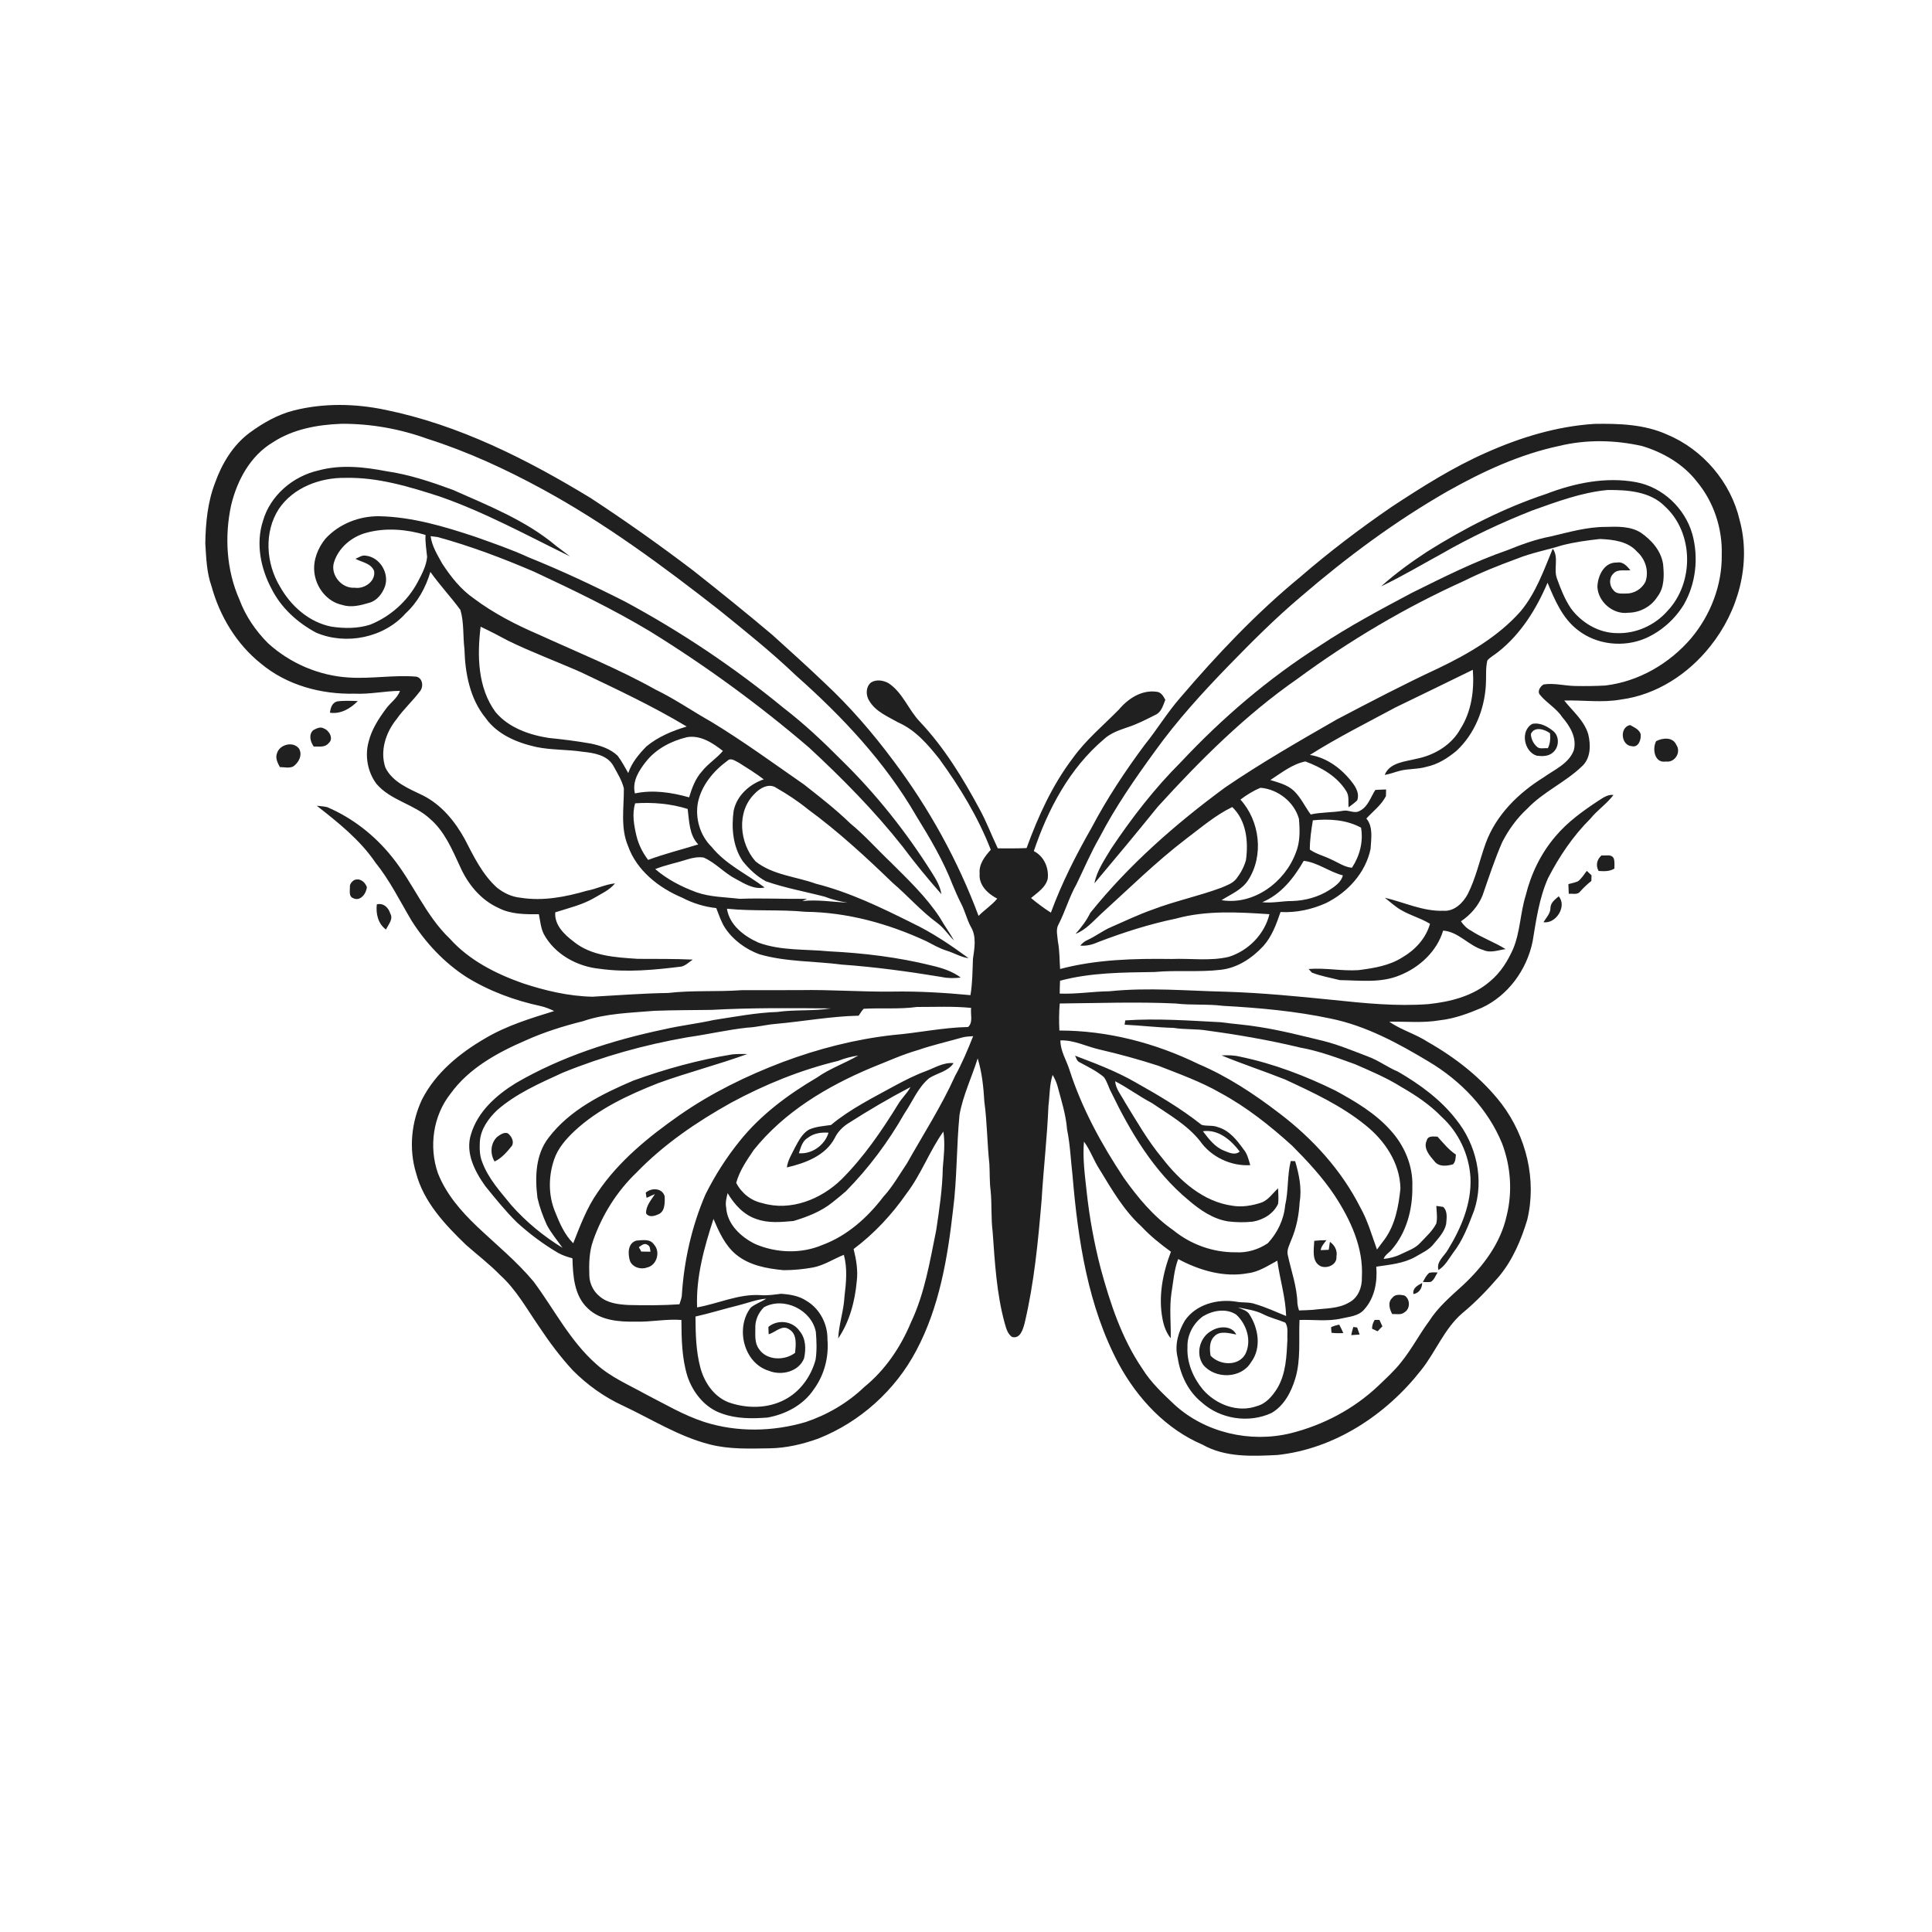
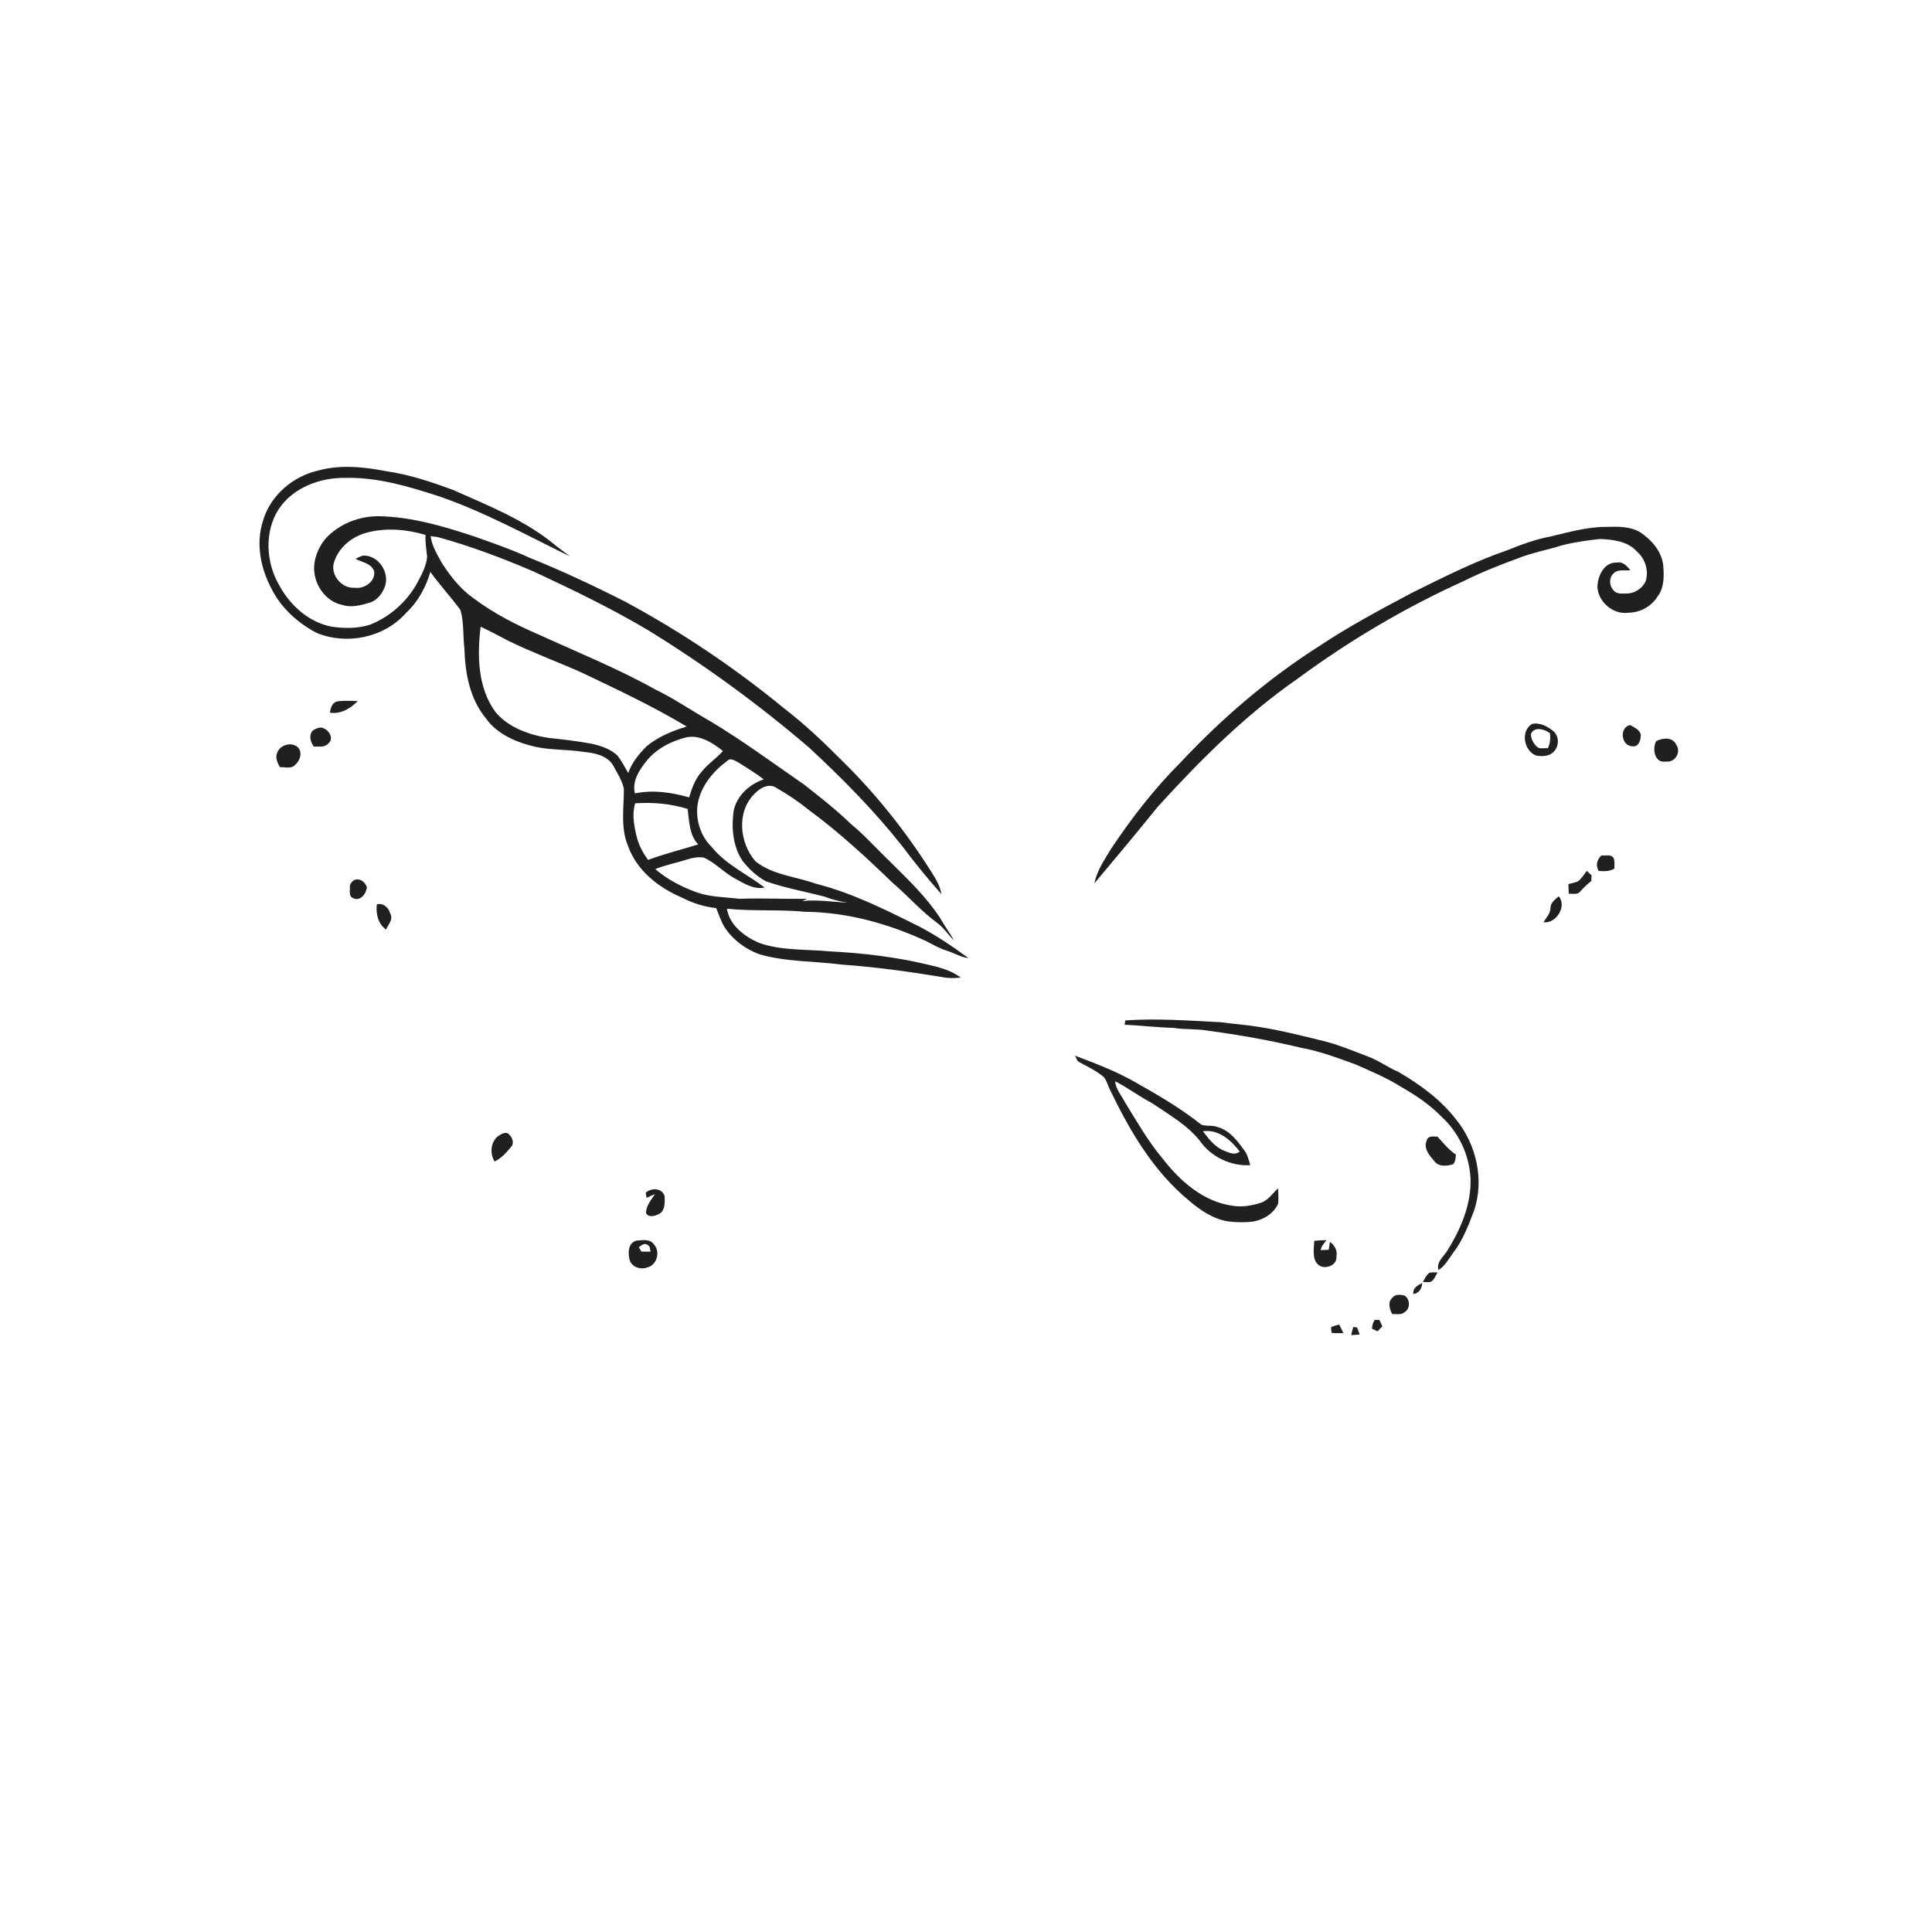
<svg xmlns="http://www.w3.org/2000/svg" width="1024pt" height="1024pt" viewBox="0 0 1024 1024" version="1.1">
  <g id="#ffffffff">
    <path fill="#ffffff" opacity="0" d=" M 0.00 0.00 L 1024.00 0.00 L 1024.00 1024.00 L 0.00 1024.00 L 0.00 0.00 M 155.79 217.54 C 147.20 219.70 139.44 224.15 132.35 229.34 C 123.51 235.88 117.65 245.67 113.99 255.89 C 110.05 266.12 108.99 277.14 108.81 288.01 C 109.30 295.64 109.51 303.39 112.10 310.68 C 116.45 326.57 125.35 341.39 138.31 351.72 C 152.06 363.22 170.30 368.10 188.00 367.66 C 196.06 368.05 203.96 366.24 211.99 366.17 C 210.66 370.07 206.91 372.40 204.58 375.66 C 200.66 380.96 196.95 386.67 195.37 393.16 C 193.30 400.68 194.84 409.16 199.50 415.42 C 207.05 424.33 219.56 426.19 227.95 434.02 C 235.69 440.68 239.62 450.24 243.83 459.27 C 247.91 468.52 254.73 476.91 264.08 481.16 C 270.69 484.64 278.34 484.62 285.61 484.56 C 286.32 488.05 286.60 491.69 288.16 494.95 C 293.98 505.84 305.99 512.37 318.04 513.50 C 332.38 515.51 346.92 514.07 361.20 512.30 C 363.51 511.71 365.25 509.90 367.18 508.60 C 357.46 508.17 347.72 508.25 337.99 508.21 C 326.28 507.42 313.43 506.79 303.95 498.99 C 299.06 495.33 293.76 490.18 294.30 483.56 C 301.23 481.31 308.47 479.67 314.83 475.99 C 318.71 473.66 323.05 471.82 325.97 468.22 C 320.81 468.71 316.12 471.19 311.03 472.11 C 299.71 475.41 287.76 477.71 275.96 475.82 C 271.37 475.40 267.04 473.37 263.47 470.52 C 255.64 463.52 251.06 453.87 246.31 444.71 C 241.13 435.29 233.94 426.53 224.19 421.62 C 216.79 417.99 208.16 414.71 204.27 406.85 C 201.26 397.98 204.47 388.19 210.21 381.15 C 213.87 375.92 218.64 371.62 222.48 366.54 C 224.63 364.14 224.13 359.31 220.58 358.63 C 208.71 357.65 196.84 359.87 184.97 359.10 C 169.14 358.18 153.75 351.58 142.05 340.91 C 135.51 334.37 130.16 326.54 126.93 317.85 C 119.98 302.21 118.93 284.31 122.53 267.68 C 125.70 254.55 132.69 241.57 144.59 234.46 C 155.33 227.42 168.33 225.09 180.96 224.62 C 196.45 224.52 211.94 227.29 226.50 232.56 C 247.74 239.30 268.07 248.69 287.62 259.34 C 320.78 277.39 351.21 299.90 380.90 323.10 C 394.87 334.39 408.92 345.63 421.91 358.06 C 446.36 379.72 469.10 403.89 485.54 432.30 C 492.85 444.13 499.99 456.16 504.99 469.17 C 506.38 472.40 507.73 475.65 509.35 478.78 C 511.46 482.77 512.40 487.26 514.57 491.23 C 517.67 496.33 516.50 502.65 515.68 508.24 C 515.43 514.65 515.44 521.11 514.36 527.45 C 500.61 526.16 486.81 525.32 472.99 525.56 C 456.65 525.77 440.34 524.47 424.00 524.78 C 413.66 524.85 403.33 524.77 392.99 524.82 C 380.03 525.77 366.98 524.78 354.06 526.30 C 340.68 526.48 327.34 527.56 313.99 528.28 C 301.27 528.00 288.75 525.03 276.73 521.03 C 262.56 515.99 248.61 508.89 238.44 497.54 C 225.45 485.18 218.95 467.95 207.76 454.19 C 198.68 442.81 186.88 433.56 173.48 427.82 C 171.66 427.34 169.76 427.30 167.90 427.07 C 179.23 435.94 190.77 445.09 198.94 457.11 C 206.59 466.58 211.97 477.58 218.16 488.00 C 225.63 499.78 235.41 510.21 247.15 517.80 C 259.20 525.28 272.68 530.25 286.52 533.23 C 289.02 533.80 291.42 534.75 293.73 535.87 C 281.23 539.74 268.53 543.60 257.20 550.32 C 243.66 558.17 230.89 568.57 223.67 582.76 C 218.00 594.78 216.62 608.93 220.51 621.70 C 224.57 637.13 235.88 649.11 247.07 659.88 C 253.11 665.19 259.51 670.08 265.13 675.86 C 273.68 683.59 279.24 693.81 285.74 703.18 C 291.14 711.31 296.99 719.18 303.63 726.35 C 311.26 734.03 320.19 740.42 330.03 744.97 C 345.26 752.11 359.70 761.37 376.15 765.56 C 386.50 768.24 397.28 767.81 407.88 767.64 C 416.71 767.52 425.41 765.47 433.69 762.49 C 455.82 753.74 474.55 736.89 485.64 715.84 C 497.85 692.93 502.23 666.89 505.12 641.38 C 507.30 624.60 506.92 607.65 508.57 590.82 C 510.43 580.48 515.08 570.94 518.19 560.97 C 520.48 568.42 521.28 576.23 521.73 583.98 C 523.22 594.92 523.20 606.00 524.39 616.97 C 524.64 621.63 524.45 626.32 525.04 630.96 C 525.79 638.27 525.19 645.65 526.13 652.95 C 527.30 669.16 528.19 685.57 532.51 701.32 C 533.29 703.96 533.99 707.01 536.44 708.64 C 540.82 709.72 542.19 704.53 543.07 701.32 C 548.15 679.88 550.22 657.88 552.08 635.99 C 553.08 619.31 555.03 602.71 555.70 586.01 C 556.41 580.57 556.20 574.98 557.92 569.71 C 558.91 571.47 559.80 573.28 560.38 575.23 C 562.45 582.98 564.95 590.66 565.58 598.71 C 567.22 606.73 567.52 614.90 568.46 623.01 C 571.35 657.30 576.61 692.38 593.05 723.11 C 603.00 741.35 618.03 757.47 637.39 765.71 C 649.39 772.52 663.70 771.85 677.02 771.18 C 707.34 767.96 734.68 749.89 753.22 726.21 C 761.00 716.50 765.46 704.29 775.03 696.04 C 782.14 690.18 788.53 683.50 794.53 676.52 C 801.75 667.84 806.22 657.27 809.46 646.54 C 814.60 625.39 808.95 602.41 795.94 585.15 C 785.42 571.45 771.54 560.65 756.60 552.15 C 750.17 547.97 742.63 545.91 736.33 541.54 C 745.23 541.33 754.22 542.32 763.06 540.78 C 770.79 539.93 778.15 537.21 785.27 534.19 C 799.27 527.74 809.24 514.02 812.31 499.05 C 814.19 487.69 815.79 476.09 820.48 465.48 C 826.41 453.96 833.74 443.06 842.96 433.90 C 846.65 429.33 851.64 426.05 855.17 421.35 C 852.15 420.97 849.71 422.81 847.33 424.31 C 839.03 429.78 830.82 435.66 824.39 443.33 C 816.69 452.34 811.45 463.20 808.63 474.68 C 805.75 483.97 805.75 493.97 801.97 503.00 C 799.14 509.36 795.35 515.47 789.94 519.96 C 780.90 527.94 768.73 530.99 757.01 532.21 C 740.19 533.46 723.37 531.75 706.65 530.00 C 687.80 528.08 668.94 526.25 649.99 525.64 C 629.35 525.18 608.63 523.24 588.03 525.39 C 579.22 525.49 570.49 526.98 561.67 526.62 C 561.68 524.34 561.74 522.07 561.84 519.81 C 578.16 515.44 595.22 515.44 612.00 515.18 C 623.64 514.09 635.39 515.39 647.00 514.01 C 655.83 513.04 663.59 507.88 669.52 501.50 C 674.15 496.39 676.50 489.79 678.70 483.39 C 686.95 483.84 695.24 482.06 702.76 478.68 C 714.22 473.07 723.82 462.60 726.44 449.90 C 726.72 444.51 727.93 438.34 724.20 433.82 C 727.75 429.97 732.14 426.71 734.57 421.97 C 734.59 421.08 734.63 419.32 734.66 418.44 C 732.75 418.47 730.85 418.57 728.96 418.68 C 726.46 422.50 725.10 427.59 720.73 429.75 C 717.98 431.45 714.99 429.21 712.09 429.69 C 706.33 430.73 700.43 430.40 694.70 431.68 C 691.66 427.55 689.52 422.75 685.79 419.15 C 682.35 415.94 677.68 414.79 673.32 413.43 C 679.17 409.64 684.89 405.00 691.87 403.58 C 700.36 406.75 708.77 411.49 713.62 419.44 C 715.22 421.94 714.48 425.08 714.78 427.89 C 716.32 426.70 717.94 425.60 719.33 424.22 C 720.60 421.01 718.92 417.62 716.97 415.07 C 711.47 407.72 703.54 401.59 694.28 400.13 C 708.96 390.87 724.49 383.09 739.76 374.89 C 753.39 368.26 767.05 361.70 780.63 355.00 C 781.42 365.72 779.98 376.99 774.12 386.21 C 769.41 394.85 760.25 400.30 750.78 402.16 C 744.79 403.69 736.56 404.08 733.91 410.73 C 736.59 410.30 739.12 409.29 741.74 408.59 C 746.44 407.34 751.42 407.81 756.10 406.41 C 762.07 405.15 767.33 401.81 771.96 397.96 C 781.59 389.03 786.79 376.01 787.54 363.04 C 787.83 358.70 787.30 354.27 788.34 350.02 C 790.04 348.13 792.38 346.94 794.33 345.32 C 806.18 335.88 814.37 322.67 820.23 308.86 C 824.05 317.95 828.07 327.63 836.14 333.83 C 846.19 341.83 860.64 343.34 872.33 338.24 C 880.61 334.54 887.74 328.18 892.46 320.45 C 898.90 309.25 900.38 295.42 896.95 283.03 C 893.02 269.31 881.22 258.18 867.13 255.55 C 851.06 252.59 834.55 256.03 819.49 261.80 C 797.24 269.20 776.21 279.93 756.39 292.40 C 747.87 297.98 739.61 303.97 732.03 310.78 C 742.88 305.63 753.20 299.46 763.74 293.71 C 779.28 284.77 795.54 277.09 812.23 270.52 C 825.15 265.94 838.21 261.01 851.96 259.72 C 862.55 259.60 874.67 260.43 882.52 268.47 C 897.80 282.53 897.94 308.89 883.81 323.79 C 877.13 331.42 867.11 335.94 856.95 335.57 C 847.30 335.49 838.19 330.06 832.56 322.38 C 829.28 317.46 827.10 311.92 825.13 306.38 C 823.39 301.31 826.31 295.40 822.99 290.80 C 818.24 302.27 814.06 314.30 805.98 323.98 C 794.07 337.44 778.27 346.55 762.25 354.25 C 744.04 362.70 726.26 372.03 708.49 381.35 C 688.48 392.84 668.45 404.34 649.38 417.34 C 623.12 436.66 598.35 458.36 577.88 483.83 C 575.87 487.96 573.11 491.57 570.06 494.97 C 575.48 492.88 579.33 488.35 583.47 484.50 C 598.34 471.01 612.66 456.84 628.63 444.63 C 636.55 438.68 644.15 432.08 653.12 427.75 C 660.63 434.91 661.74 446.13 660.38 455.89 C 659.39 459.43 657.62 462.75 655.37 465.65 C 653.46 468.18 650.34 469.21 647.55 470.42 C 635.54 474.92 622.91 477.51 610.93 482.09 C 603.45 484.72 596.29 488.15 589.03 491.32 C 584.57 493.20 580.74 496.25 576.34 498.25 C 574.83 498.88 573.62 499.97 572.55 501.18 C 575.91 501.52 579.22 500.61 582.26 499.24 C 595.60 494.15 609.23 489.78 623.23 486.89 C 639.38 482.43 656.30 483.46 672.82 484.54 C 670.23 495.18 661.72 503.82 651.37 507.13 C 641.41 509.51 631.11 507.87 620.99 508.28 C 601.19 508.02 581.13 508.48 561.88 513.59 C 561.52 508.73 561.65 503.81 560.71 499.01 C 560.49 495.96 559.43 492.59 561.13 489.79 C 564.65 482.89 566.75 475.35 570.59 468.60 C 574.61 460.29 578.22 451.76 582.84 443.75 C 591.18 427.69 601.52 412.78 612.15 398.17 C 623.89 381.82 637.49 366.92 651.50 352.50 C 663.67 340.00 676.02 327.62 689.37 316.36 C 713.65 295.44 739.52 276.23 767.36 260.31 C 785.94 249.86 805.55 240.78 826.49 236.33 C 840.91 232.86 856.01 233.16 870.43 236.43 C 881.66 239.84 892.30 246.04 899.53 255.45 C 908.38 266.15 912.96 280.17 912.56 294.00 C 912.80 310.10 906.64 325.99 896.35 338.28 C 884.83 351.74 868.44 361.30 850.72 363.35 C 845.48 363.63 840.22 363.69 834.98 363.59 C 829.36 363.51 823.79 361.92 818.16 362.76 C 816.31 363.81 814.51 366.61 816.37 368.45 C 819.85 372.69 824.93 375.37 827.95 380.04 C 832.14 384.84 835.93 391.12 834.12 397.75 C 831.39 404.83 823.86 407.93 818.09 412.06 C 804.73 420.36 792.85 432.05 787.40 447.08 C 784.21 455.98 782.25 465.36 777.96 473.84 C 775.47 478.55 770.78 483.17 765.06 482.73 C 754.24 483.13 744.32 478.23 733.98 475.82 C 736.07 477.44 738.03 479.21 740.19 480.76 C 745.56 484.73 752.27 486.15 757.93 489.63 C 755.79 497.30 750.09 503.48 743.32 507.41 C 736.37 511.86 728.06 513.16 720.03 514.19 C 711.21 514.77 702.43 512.85 693.60 513.60 C 694.03 514.07 694.87 515.01 695.29 515.48 C 700.03 517.36 705.16 518.22 710.10 519.48 C 720.71 519.61 731.87 521.17 741.94 516.91 C 752.38 512.76 761.64 504.17 764.89 493.24 C 773.12 493.82 778.49 501.38 786.23 503.54 C 790.09 505.30 794.08 503.53 798.00 503.06 C 792.10 499.34 785.44 497.07 779.62 493.23 C 777.41 492.12 775.71 490.31 774.33 488.31 C 779.34 484.96 783.50 480.23 785.77 474.62 C 789.09 465.10 792.20 455.48 796.26 446.24 C 799.66 439.66 804.07 433.56 809.55 428.55 C 817.98 419.67 829.57 414.71 838.35 406.28 C 843.19 402.00 843.20 394.90 841.79 389.10 C 839.62 381.90 833.61 376.98 829.08 371.30 C 839.12 371.00 849.26 372.57 859.22 370.75 C 878.00 368.28 894.89 357.20 906.50 342.50 C 921.28 324.08 928.35 298.77 922.04 275.65 C 917.39 255.60 902.62 238.27 883.65 230.34 C 871.58 224.86 858.04 224.45 845.01 224.67 C 825.15 225.94 805.86 231.82 787.76 239.89 C 770.06 247.68 753.68 258.07 737.56 268.67 C 720.71 280.23 704.41 292.59 688.95 305.97 C 665.78 325.04 645.10 346.92 625.63 369.71 C 618.72 377.59 613.32 386.61 606.74 394.74 C 596.36 408.69 586.73 423.24 578.61 438.63 C 570.34 453.10 562.74 468.04 556.99 483.71 C 553.29 481.39 549.82 478.76 546.47 475.98 C 549.85 473.10 554.12 470.45 555.30 465.88 C 556.04 459.98 553.35 453.84 547.94 451.10 C 555.43 428.93 566.88 407.27 584.96 391.92 C 588.43 388.62 593.06 387.05 597.49 385.52 C 602.76 383.84 607.67 381.26 612.60 378.78 C 615.63 377.33 616.48 373.79 617.64 370.94 C 616.64 369.01 615.40 366.81 612.97 366.64 C 605.14 365.54 597.89 370.28 593.07 376.05 C 584.79 384.47 575.60 392.08 568.68 401.73 C 557.76 416.07 550.24 432.65 544.11 449.50 C 539.02 449.71 533.94 449.69 528.85 449.64 C 525.51 442.70 522.84 435.45 519.11 428.69 C 510.25 412.25 500.40 396.12 487.51 382.48 C 481.43 376.10 478.46 367.05 470.89 362.07 C 468.12 360.57 464.51 359.97 461.69 361.71 C 458.82 363.97 458.81 368.56 460.72 371.44 C 464.11 377.22 470.61 379.79 476.17 382.96 C 485.21 386.94 491.81 394.63 497.82 402.20 C 508.69 417.16 518.45 433.10 525.13 450.40 C 521.99 453.90 518.75 457.99 519.23 463.01 C 518.66 469.12 523.57 473.73 528.56 476.28 C 525.69 479.78 521.81 482.22 518.66 485.44 C 507.72 456.12 492.44 428.44 473.65 403.40 C 462.63 388.58 450.54 374.54 437.01 361.94 C 427.99 353.28 418.67 344.96 409.42 336.55 C 395.65 324.91 381.60 313.62 367.46 302.44 C 349.75 288.97 331.57 276.10 312.95 263.90 C 279.22 243.39 243.29 225.21 204.33 217.24 C 188.38 213.88 171.65 213.55 155.79 217.54 M 168.69 249.38 C 155.22 252.43 143.21 262.64 139.38 276.10 C 135.50 288.01 138.12 301.20 143.91 312.05 C 148.99 322.17 157.73 330.11 167.65 335.36 C 183.50 342.09 203.55 338.02 215.04 325.04 C 221.41 319.19 225.67 311.37 228.11 303.13 C 233.08 310.11 238.95 316.37 244.02 323.26 C 246.01 330.02 245.31 337.14 246.17 344.06 C 246.52 356.87 249.06 370.39 257.39 380.56 C 263.56 389.33 274.07 393.65 284.20 395.92 C 292.35 397.60 300.73 397.19 308.94 398.46 C 314.79 399.06 321.78 400.18 325.01 405.76 C 327.12 409.67 329.65 413.55 330.66 417.91 C 330.74 428.03 328.78 438.63 332.83 448.29 C 337.41 461.35 349.10 470.55 361.51 475.76 C 367.14 478.71 373.28 480.64 379.62 481.30 C 381.06 484.86 382.18 488.60 384.31 491.83 C 388.59 498.30 395.19 503.05 402.40 505.76 C 416.59 509.89 431.54 509.35 446.07 511.25 C 463.94 512.51 481.69 514.95 499.36 517.88 C 502.59 518.57 505.92 518.50 509.20 518.13 C 504.70 514.73 499.18 513.00 493.76 511.75 C 475.98 507.33 457.73 505.14 439.48 504.23 C 427.01 503.00 414.05 504.00 402.09 499.65 C 394.48 496.26 386.65 490.42 385.30 481.64 C 399.15 483.07 413.12 481.95 426.97 483.27 C 449.15 483.52 470.98 489.58 491.02 498.88 C 494.57 500.72 498.06 502.75 501.92 503.93 C 505.78 505.11 509.31 507.35 513.37 507.85 C 503.92 500.93 494.14 494.31 483.54 489.25 C 467.08 481.04 450.35 472.93 432.44 468.39 C 421.75 464.53 409.65 463.84 400.45 456.55 C 391.94 446.88 390.24 430.31 399.86 420.81 C 402.59 417.77 407.59 414.88 411.46 417.58 C 417.28 420.93 422.93 424.63 428.15 428.88 C 444.18 440.62 458.81 454.09 473.08 467.89 C 481.18 474.81 488.21 482.93 496.83 489.24 C 500.30 491.79 502.58 495.52 505.66 498.49 C 503.36 494.38 500.54 490.59 498.23 486.49 C 491.01 475.41 481.35 466.25 472.04 456.97 C 464.87 450.14 458.30 442.68 450.63 436.39 C 442.98 428.96 434.54 422.42 426.17 415.83 C 409.78 404.45 393.69 392.66 376.60 382.34 C 366.82 376.84 357.58 370.40 347.47 365.51 C 327.51 354.37 306.29 345.81 285.53 336.33 C 273.41 331.12 261.57 325.04 250.99 317.09 C 244.13 312.31 238.89 305.60 234.35 298.66 C 231.83 294.06 228.93 289.50 228.25 284.18 C 229.18 284.30 231.04 284.53 231.97 284.65 C 249.42 289.43 266.36 295.85 282.98 302.97 C 303.84 312.73 324.66 322.71 344.43 334.58 C 374.07 352.89 402.30 373.52 428.76 396.18 C 446.42 412.53 463.40 429.72 478.34 448.62 C 484.85 457.35 491.75 465.77 498.97 473.92 C 498.33 469.82 496.24 466.18 494.04 462.74 C 480.41 441.06 464.38 420.85 446.06 402.94 C 436.43 393.24 426.48 383.82 415.63 375.48 C 389.45 353.95 361.17 334.95 331.33 318.88 C 314.61 310.39 297.61 302.43 280.22 295.42 C 271.11 291.22 261.60 287.97 252.16 284.60 C 235.60 279.08 218.56 273.97 200.98 273.61 C 190.38 273.48 179.74 277.66 172.51 285.50 C 168.56 290.36 165.97 296.67 166.58 303.02 C 167.31 311.16 173.26 319.00 181.48 320.64 C 186.17 322.16 191.11 320.85 195.67 319.50 C 199.83 318.38 202.67 314.62 204.07 310.72 C 206.38 303.77 201.35 295.40 193.99 294.53 C 191.93 294.07 190.19 295.45 188.40 296.19 C 191.86 298.04 196.61 298.49 198.27 302.61 C 199.27 308.10 193.02 312.35 187.99 311.50 C 181.03 312.07 174.83 304.53 177.09 297.85 C 179.54 290.15 186.58 284.36 194.28 282.35 C 204.49 279.56 215.50 280.53 225.55 283.52 C 225.29 287.43 226.02 291.28 226.38 295.15 C 225.97 299.94 223.60 304.28 221.41 308.47 C 215.99 318.64 206.92 326.78 196.23 331.07 C 189.63 333.20 182.51 333.15 175.70 332.14 C 163.81 329.82 154.12 321.18 148.33 310.80 C 140.98 298.57 139.85 282.04 147.75 269.80 C 155.38 258.39 169.67 253.09 182.99 253.28 C 200.20 252.86 216.90 257.95 233.11 263.18 C 257.05 271.52 279.33 283.77 302.05 294.87 C 299.64 292.98 297.17 291.17 294.74 289.32 C 278.70 275.81 258.93 268.04 239.98 259.62 C 228.55 255.42 216.89 251.49 204.80 249.76 C 192.97 247.47 180.48 246.12 168.69 249.38 M 851.07 279.27 C 841.10 279.25 831.46 282.10 821.83 284.34 C 813.94 285.83 806.38 288.60 798.97 291.60 C 781.46 297.64 764.91 306.00 748.34 314.21 C 731.72 323.05 715.05 331.90 699.36 342.35 C 672.32 359.56 647.81 380.52 625.93 403.89 C 611.96 417.80 599.85 433.48 588.91 449.85 C 585.45 455.67 581.38 461.39 580.07 468.17 C 591.38 454.76 602.59 441.26 613.62 427.62 C 636.18 402.81 660.12 378.93 687.74 359.73 C 715.21 339.50 744.73 322.02 775.82 307.97 C 784.93 303.42 794.40 299.66 803.94 296.15 C 811.67 293.02 819.91 291.54 827.85 289.05 C 834.45 287.33 841.25 286.42 848.02 285.67 C 854.94 285.99 862.75 286.82 867.63 292.37 C 872.07 296.27 874.09 302.63 872.15 308.29 C 870.28 312.09 866.17 314.65 861.93 314.59 C 859.62 314.55 856.71 315.01 855.19 312.83 C 852.92 310.53 852.68 306.34 855.09 304.07 C 857.33 301.44 861.11 302.64 864.14 302.23 C 862.31 300.03 860.22 297.53 857.00 298.17 C 850.18 297.86 846.76 305.33 846.66 311.16 C 847.10 319.08 855.06 325.87 863.01 324.76 C 869.16 324.71 875.12 321.56 878.42 316.33 C 882.25 311.44 882.03 304.94 881.48 299.10 C 880.45 291.92 875.34 286.21 869.56 282.25 C 864.04 278.86 857.31 279.07 851.07 279.27 M 178.56 371.78 C 175.90 372.62 175.20 375.29 174.88 377.75 C 180.62 378.60 185.75 375.53 189.63 371.58 C 185.95 371.47 182.22 371.25 178.56 371.78 M 812.17 383.67 C 805.59 387.27 807.74 398.51 814.54 400.55 C 817.38 400.88 820.64 400.95 822.94 398.94 C 826.36 396.24 826.71 390.51 823.39 387.60 C 820.30 385.04 816.31 382.85 812.17 383.67 M 865.02 395.51 C 868.52 396.30 869.98 391.77 869.56 389.02 C 868.72 386.52 866.05 385.45 863.94 384.28 C 858.15 385.58 859.25 395.30 865.02 395.51 M 165.97 387.04 C 163.46 389.44 164.53 393.20 166.29 395.69 C 168.92 395.60 172.15 396.29 174.07 394.00 C 177.05 391.63 174.57 387.17 171.64 386.09 C 169.77 384.95 167.66 386.15 165.97 387.04 M 877.81 392.82 C 875.58 396.91 876.97 404.69 882.94 403.62 C 887.69 404.37 891.22 398.67 888.47 394.75 C 886.57 390.53 881.28 391.03 877.81 392.82 M 146.82 399.25 C 145.81 401.80 147.15 404.33 148.32 406.56 C 150.62 406.59 153.11 407.26 155.30 406.31 C 158.32 404.34 160.53 400.09 158.44 396.71 C 155.31 392.74 148.18 394.55 146.82 399.25 M 848.87 453.37 C 846.36 455.47 845.65 458.75 847.31 461.63 C 850.16 461.83 853.14 461.94 855.67 460.36 C 855.64 458.55 855.91 456.66 855.30 454.93 C 854.03 452.50 851.03 453.70 848.87 453.37 M 836.32 467.13 C 834.69 467.81 832.95 468.15 831.27 468.60 C 831.35 470.31 831.42 472.03 831.48 473.75 C 833.43 473.47 836.02 474.45 837.44 472.61 C 839.26 470.53 841.29 468.66 843.45 466.92 C 843.47 466.17 843.51 464.68 843.54 463.93 C 842.70 463.13 841.86 462.34 841.02 461.58 C 839.53 463.49 838.30 465.68 836.32 467.13 M 187.59 466.52 C 186.40 467.38 185.29 468.61 185.46 470.19 C 185.49 472.21 184.77 475.23 187.26 476.07 C 190.98 477.95 194.26 473.51 194.44 470.11 C 193.33 467.29 190.67 465.19 187.59 466.52 M 821.78 481.05 C 821.86 484.14 819.54 486.34 818.06 488.80 C 824.74 489.76 830.69 480.26 826.14 475.06 C 824.29 476.70 821.92 478.32 821.78 481.05 M 199.72 479.34 C 199.16 484.30 200.35 489.63 204.59 492.68 C 205.77 490.04 208.59 487.24 206.87 484.24 C 205.91 481.05 203.24 478.42 199.72 479.34 Z" />
    <path fill="#ffffff" opacity="0" d=" M 254.74 332.16 C 259.74 334.51 264.63 337.08 269.50 339.69 C 282.03 345.79 295.12 350.64 307.86 356.27 C 326.84 365.31 345.92 374.25 363.97 385.08 C 356.34 387.36 348.79 390.50 342.61 395.62 C 338.63 399.71 334.80 404.24 332.99 409.74 C 331.19 406.64 329.54 403.44 327.38 400.58 C 323.54 396.89 318.27 395.18 313.16 394.11 C 305.73 392.80 298.24 391.86 290.74 391.11 C 280.40 389.48 269.54 385.67 262.64 377.41 C 253.15 364.48 252.88 347.45 254.74 332.16 Z" />
    <path fill="#ffffff" opacity="0" d=" M 811.41 389.03 C 813.21 384.82 818.72 386.49 821.54 388.65 C 821.79 391.35 821.67 394.12 820.40 396.58 C 818.41 396.34 815.88 397.30 814.39 395.57 C 812.59 393.88 811.46 391.49 811.41 389.03 Z" />
    <path fill="#ffffff" opacity="0" d=" M 342.50 403.53 C 347.84 396.83 355.86 392.72 364.07 390.73 C 371.24 389.47 377.78 393.79 383.15 398.01 C 379.78 402.03 375.21 404.79 371.97 408.93 C 368.49 412.77 366.75 417.75 365.24 422.61 C 355.93 419.99 346.10 418.49 336.52 420.53 C 334.94 414.09 338.69 408.33 342.50 403.53 Z" />
    <path fill="#ffffff" opacity="0" d=" M 385.54 403.22 C 387.41 401.38 389.72 403.39 391.55 404.23 C 396.05 407.04 400.56 409.86 404.80 413.07 C 397.22 415.66 390.52 421.67 388.85 429.73 C 387.58 438.78 388.42 448.67 393.65 456.43 C 397.06 460.65 401.12 464.50 405.92 467.09 C 416.06 470.66 426.71 472.54 437.09 475.25 C 441.04 476.80 445.13 477.76 449.30 478.48 C 441.31 478.01 433.28 476.73 425.25 477.56 C 426.10 477.13 426.98 476.76 427.88 476.41 C 415.92 476.55 403.97 475.94 392.01 476.39 C 384.38 475.48 376.52 475.50 369.18 472.94 C 361.29 470.04 353.68 466.14 347.29 460.63 C 352.85 458.41 358.76 457.32 364.43 455.46 C 367.16 454.61 370.08 454.09 372.94 454.51 C 379.31 457.28 383.93 462.81 390.10 465.93 C 394.73 468.46 399.74 471.60 405.26 470.39 C 395.88 463.27 384.70 458.23 377.17 448.86 C 371.08 442.90 368.36 433.78 369.90 425.43 C 371.77 416.24 378.15 408.65 385.54 403.22 Z" />
    <path fill="#ffffff" opacity="0" d=" M 657.46 423.80 C 660.76 421.31 664.29 419.07 668.15 417.54 C 677.31 418.32 685.96 425.02 688.46 433.98 C 688.98 440.04 689.16 446.35 686.77 452.08 C 680.96 467.64 664.45 479.90 647.44 477.11 C 652.38 473.94 658.21 471.68 661.53 466.53 C 669.98 453.54 667.78 435.16 657.46 423.80 Z" />
    <path fill="#ffffff" opacity="0" d=" M 336.65 425.77 C 345.97 425.14 355.54 425.95 364.47 428.76 C 365.33 435.21 365.25 442.55 370.08 447.56 C 361.23 450.31 352.21 452.53 343.51 455.77 C 340.61 451.93 338.40 447.57 337.30 442.88 C 336.01 437.29 334.93 431.39 336.65 425.77 Z" />
    <path fill="#ffffff" opacity="0" d=" M 695.84 434.79 C 704.47 433.90 713.61 434.45 721.37 438.68 C 722.69 446.10 720.66 453.71 716.55 459.93 C 712.55 459.58 709.25 457.13 705.68 455.58 C 701.92 453.68 697.72 452.73 694.24 450.30 C 694.22 445.08 695.01 439.92 695.84 434.79 Z" />
    <path fill="#ffffff" opacity="0" d=" M 691.00 456.26 C 698.45 457.12 704.55 462.14 711.76 463.97 C 710.85 467.54 707.64 469.75 704.73 471.64 C 698.88 475.41 691.95 477.32 685.03 477.56 C 679.67 477.52 674.38 478.82 669.02 478.18 C 678.97 474.05 685.79 465.34 691.00 456.26 Z" />
    <path fill="#ffffff" opacity="0" d=" M 561.69 531.87 C 582.10 531.68 602.52 530.93 622.92 531.86 C 631.35 532.87 639.88 532.06 648.31 533.12 C 667.38 534.17 686.50 535.89 705.22 539.85 C 724.01 543.68 741.08 552.94 757.36 562.74 C 774.26 572.82 788.66 587.74 796.16 606.11 C 800.74 618.21 801.71 631.72 798.57 644.31 C 795.37 658.96 786.05 671.30 775.25 681.32 C 768.83 687.18 762.09 692.91 757.40 700.32 C 752.25 707.28 748.25 715.02 742.81 721.78 C 739.19 726.46 734.77 730.43 730.52 734.52 C 717.56 746.80 701.25 755.39 683.96 759.68 C 662.62 764.84 638.79 759.40 622.49 744.49 C 616.31 738.65 610.00 732.76 605.49 725.48 C 594.55 709.46 588.43 690.83 583.38 672.27 C 579.90 658.90 577.43 645.27 575.94 631.54 C 574.99 622.75 573.77 613.92 574.52 605.07 C 577.98 609.70 579.76 615.29 582.96 620.09 C 589.40 630.67 595.71 641.61 604.97 650.04 C 609.66 655.09 615.05 659.39 620.62 663.44 C 616.25 674.82 613.80 687.28 616.22 699.40 C 616.91 702.97 618.21 706.46 620.52 709.32 C 620.66 701.42 619.76 693.47 620.85 685.60 C 621.88 679.47 622.24 673.18 624.46 667.32 C 635.69 673.34 648.73 677.21 661.52 674.82 C 667.22 674.13 672.05 670.82 677.00 668.18 C 678.33 678.00 681.38 687.55 681.68 697.52 C 676.25 695.31 670.92 692.84 665.29 691.18 C 662.06 689.97 658.56 690.58 655.24 689.92 C 645.31 688.32 633.91 691.30 628.00 699.94 C 624.54 705.78 622.45 712.87 624.20 719.63 C 625.57 728.61 629.66 737.38 636.81 743.18 C 646.66 752.15 661.89 754.52 673.95 748.90 C 680.60 745.04 684.36 737.81 686.52 730.68 C 689.57 720.60 688.29 709.96 688.77 699.61 C 696.17 699.35 703.70 700.52 711.01 698.82 C 715.18 697.86 720.06 697.58 723.04 694.07 C 728.59 687.98 730.13 679.37 729.45 671.37 C 736.44 670.32 743.76 669.73 750.07 666.21 C 753.56 664.11 757.54 662.48 760.05 659.13 C 762.63 656.01 765.59 652.86 766.49 648.79 C 766.73 645.72 767.42 642.02 764.90 639.68 C 763.69 639.50 762.48 639.32 761.29 639.16 C 761.40 642.28 761.99 645.48 761.24 648.56 C 759.16 652.56 755.70 655.59 752.66 658.84 C 749.91 661.83 745.92 663.02 742.39 664.80 C 739.57 666.18 736.47 666.92 733.37 667.26 C 734.05 665.08 736.20 664.05 737.57 662.40 C 745.51 653.29 748.76 640.90 748.57 628.99 C 749.01 617.96 744.36 607.08 736.95 599.02 C 728.91 590.00 718.36 583.81 707.87 578.07 C 691.76 570.14 674.84 563.70 657.22 560.05 C 654.02 559.26 650.70 559.23 647.43 559.38 C 658.53 563.98 669.98 567.70 681.14 572.16 C 695.95 579.04 710.96 585.99 723.72 596.36 C 733.96 604.51 742.03 616.49 742.26 629.94 C 741.28 639.31 739.53 649.11 733.86 656.90 C 732.54 658.71 731.13 660.46 729.83 662.29 C 727.10 654.79 724.97 647.05 721.04 640.06 C 711.01 620.18 695.64 603.37 677.98 589.98 C 664.72 579.83 650.67 570.53 635.25 563.98 C 612.34 552.80 587.05 546.20 561.50 546.20 C 561.26 541.42 561.27 536.63 561.69 531.87 M 596.42 540.83 C 596.33 541.40 596.16 542.54 596.07 543.11 C 604.73 543.52 613.34 544.59 622.01 544.79 C 627.98 545.79 634.08 545.22 640.05 546.25 C 656.50 548.49 672.89 551.32 689.04 555.22 C 699.02 557.00 708.53 560.57 718.03 564.00 C 726.44 567.64 734.92 571.23 742.71 576.12 C 750.41 580.53 757.89 585.53 764.09 591.94 C 773.08 600.12 778.64 611.95 779.38 624.07 C 780.03 637.80 774.48 650.89 767.42 662.37 C 765.47 665.85 761.17 668.65 762.40 673.15 C 765.91 670.99 767.81 667.32 770.14 664.09 C 775.36 657.42 778.34 649.37 781.33 641.53 C 786.79 625.17 782.46 606.52 771.70 593.26 C 763.47 582.67 752.44 574.66 740.92 567.98 C 735.36 565.69 730.54 561.93 724.86 559.91 C 716.99 556.92 709.20 553.65 701.01 551.62 C 689.88 548.96 678.79 546.07 667.46 544.32 C 660.66 543.15 653.75 542.74 646.92 541.79 C 630.12 540.93 613.25 539.69 596.42 540.83 M 756.22 604.42 C 754.20 608.66 757.78 612.58 760.37 615.60 C 762.64 618.54 766.95 618.06 770.12 617.10 C 771.52 615.73 771.49 613.74 771.65 611.94 C 767.80 609.44 764.98 605.77 761.90 602.45 C 759.89 602.43 756.86 601.77 756.22 604.42 M 757.58 674.61 C 755.97 675.85 755.11 677.75 754.15 679.48 C 755.54 679.52 756.96 679.64 758.36 679.41 C 760.20 678.35 760.83 676.09 761.97 674.43 C 760.50 674.34 759.02 674.31 757.58 674.61 M 749.13 685.88 C 752.09 685.43 753.75 682.87 753.77 680.01 C 751.40 681.26 748.60 682.70 749.13 685.88 M 737.89 687.95 C 735.41 690.21 736.50 693.95 737.91 696.50 C 740.08 696.34 742.64 697.12 744.44 695.51 C 747.59 693.68 747.47 688.44 744.36 686.63 C 742.17 686.16 739.34 685.83 737.89 687.95 M 728.60 699.58 C 727.75 701.02 727.15 702.58 727.26 704.29 C 727.99 704.62 729.44 705.28 730.17 705.61 C 730.98 704.71 731.82 703.84 732.70 703.01 C 732.14 701.87 731.62 700.73 731.13 699.58 C 730.28 699.58 729.43 699.58 728.60 699.58 M 705.49 703.45 C 705.55 704.42 705.63 705.41 705.72 706.40 C 707.79 706.66 709.90 706.69 711.99 706.55 C 711.32 705.03 710.60 703.53 709.82 702.08 C 708.32 702.38 706.85 702.78 705.49 703.45 M 717.28 703.32 C 716.88 704.75 716.44 706.17 716.20 707.65 C 717.66 707.56 719.14 707.45 720.62 707.33 C 720.17 706.08 719.73 704.85 719.33 703.60 C 718.81 703.53 717.79 703.39 717.28 703.32 Z" />
    <path fill="#ffffff" opacity="0" d=" M 377.00 535.26 C 398.10 534.11 419.27 534.27 440.39 534.48 C 431.01 535.99 421.43 535.02 412.03 536.36 C 400.67 536.73 389.51 538.93 378.30 540.62 C 369.56 542.57 360.64 543.55 351.92 545.58 C 324.57 551.33 297.54 560.00 273.30 574.12 C 263.05 580.45 253.22 589.18 249.67 601.08 C 246.46 610.89 251.64 620.89 257.26 628.72 C 262.62 635.32 267.96 641.97 274.03 647.94 C 280.74 654.04 288.04 659.51 295.87 664.09 C 298.22 665.42 300.82 666.21 303.41 666.93 C 303.67 676.19 304.30 686.75 311.56 693.48 C 318.28 699.94 328.16 700.67 337.00 700.49 C 345.08 700.75 353.07 698.97 361.16 699.61 C 361.21 709.67 361.38 719.90 364.40 729.60 C 367.35 738.28 373.77 746.30 382.70 749.23 C 390.38 752.04 398.71 751.94 406.75 751.34 C 416.39 749.65 425.92 744.63 431.38 736.30 C 436.91 728.79 439.36 719.20 438.57 709.95 C 438.73 701.81 434.52 693.65 427.46 689.48 C 423.49 686.80 418.63 686.05 413.96 685.73 C 410.34 686.17 406.71 686.76 403.04 686.44 C 391.43 685.74 380.67 690.96 369.48 692.95 C 368.83 676.90 373.22 661.19 378.16 646.07 C 381.10 652.92 384.24 660.08 390.14 664.93 C 397.16 670.71 406.49 672.39 415.30 673.22 C 420.58 673.22 425.89 672.71 431.08 671.76 C 436.86 670.59 441.84 667.24 447.26 665.08 C 449.23 672.28 448.47 679.86 447.59 687.18 C 447.23 694.69 444.61 701.88 444.26 709.39 C 450.34 700.46 453.14 689.65 454.11 679.00 C 454.80 673.29 453.83 667.55 452.43 662.02 C 463.36 653.82 472.75 643.74 480.53 632.53 C 488.28 622.36 492.61 610.13 500.00 599.75 C 501.00 606.11 500.26 612.56 499.70 618.93 C 499.52 630.01 497.87 640.99 496.23 651.93 C 492.86 668.52 490.13 685.52 482.80 700.97 C 477.34 714.04 469.17 726.15 458.11 735.12 C 449.32 743.54 438.59 749.84 427.06 753.71 C 409.64 758.86 390.62 759.22 373.26 753.66 C 362.31 750.10 352.40 744.18 342.21 738.97 C 333.27 734.00 323.66 729.94 316.00 722.98 C 302.10 710.74 293.72 693.90 282.80 679.24 C 273.86 668.53 263.00 659.67 252.89 650.11 C 244.36 642.00 236.38 632.81 232.07 621.72 C 227.23 607.75 229.54 591.39 238.76 579.72 C 248.54 566.14 263.68 557.89 278.71 551.40 C 288.46 547.01 298.70 543.82 309.06 541.23 C 321.22 537.06 334.24 536.83 346.93 535.75 C 356.95 535.37 366.97 535.40 377.00 535.26 Z" />
    <path fill="#ffffff" opacity="0" d=" M 455.12 538.33 C 455.97 537.09 456.71 535.75 457.77 534.67 C 467.17 534.13 476.64 535.00 485.99 533.71 C 495.56 533.74 505.19 533.25 514.72 534.21 C 514.27 537.50 515.90 541.94 513.09 544.34 C 499.69 544.59 486.53 547.50 473.20 548.59 C 453.26 550.83 433.68 555.86 414.91 562.89 C 395.66 570.19 377.03 579.31 360.11 591.10 C 343.87 602.48 328.10 615.25 316.87 631.81 C 311.03 640.07 307.53 649.62 303.82 658.95 C 299.13 654.31 296.53 648.10 294.13 642.09 C 290.56 633.36 290.67 623.35 293.72 614.50 C 295.73 608.53 300.00 603.73 304.49 599.48 C 317.10 587.71 332.98 580.36 348.85 574.09 C 364.44 568.43 380.52 564.31 396.11 558.66 C 393.42 558.59 390.73 558.58 388.05 558.86 C 370.21 561.75 352.72 566.57 335.74 572.71 C 319.14 579.78 302.01 588.25 290.84 602.92 C 283.75 611.97 283.50 624.06 284.87 634.95 C 285.98 639.86 287.75 644.61 289.81 649.20 C 292.11 653.57 295.32 657.36 298.15 661.38 C 288.10 655.23 278.92 647.69 271.10 638.87 C 265.24 631.66 258.72 624.63 255.52 615.75 C 254.16 612.35 254.15 608.61 254.34 605.02 C 254.77 598.48 258.86 592.85 263.44 588.45 C 273.59 579.55 286.12 574.13 298.26 568.55 C 319.54 559.88 341.83 553.70 364.46 549.76 C 375.03 548.28 385.45 545.82 396.06 544.67 C 401.12 544.44 406.04 543.10 411.08 542.69 C 425.77 541.37 440.34 538.66 455.12 538.33 M 263.52 602.56 C 259.96 605.87 259.64 611.58 262.15 615.62 C 265.97 613.81 268.73 610.53 271.33 607.30 C 272.64 604.95 271.08 602.27 269.24 600.72 C 267.16 599.85 265.14 601.42 263.52 602.56 Z" />
    <path fill="#ffffff" opacity="0" d=" M 509.69 549.97 C 511.67 549.37 513.74 549.33 515.79 549.19 C 512.94 556.33 509.99 563.46 506.25 570.19 C 498.97 586.35 489.33 601.29 480.65 616.71 C 476.63 622.63 473.12 628.95 468.25 634.25 C 459.87 645.25 449.13 654.92 436.02 659.80 C 424.76 664.63 411.58 664.19 400.38 659.41 C 392.79 655.73 385.41 648.92 384.89 640.03 C 384.35 637.44 385.06 634.87 385.65 632.38 C 389.22 638.39 394.19 643.95 401.04 646.15 C 407.28 648.41 414.07 647.72 420.55 647.16 C 427.87 644.96 435.22 642.14 441.23 637.27 C 443.63 635.35 446.04 633.42 448.36 631.38 C 460.46 619.11 470.82 605.17 479.35 590.20 C 483.66 583.89 486.51 576.37 492.54 571.40 C 496.80 568.71 502.41 567.94 505.43 563.49 C 500.18 562.95 495.60 565.89 490.88 567.66 C 485.17 569.75 479.74 572.52 474.39 575.39 C 462.76 581.80 450.69 587.71 440.44 596.27 C 436.52 596.85 432.46 597.07 428.79 598.71 C 425.09 600.82 423.21 604.87 421.23 608.45 C 419.63 611.79 417.51 615.01 417.06 618.76 C 426.73 616.53 437.47 612.57 442.39 603.26 C 443.93 600.01 446.49 597.39 449.49 595.45 C 460.25 588.58 471.25 582.08 482.57 576.18 C 480.83 579.48 477.96 581.98 476.08 585.19 C 467.33 599.36 457.86 613.25 446.04 625.06 C 435.24 635.63 419.07 642.14 404.07 637.68 C 398.05 636.43 392.99 632.38 390.21 626.93 C 391.97 620.49 395.83 614.92 399.53 609.47 C 415.66 589.33 438.42 575.75 461.94 565.89 C 470.15 562.66 478.17 558.94 486.67 556.52 C 494.22 553.91 502.02 552.16 509.69 549.97 Z" />
    <path fill="#ffffff" opacity="0" d=" M 562.04 551.43 C 569.31 551.17 575.87 554.72 582.82 556.27 C 593.31 558.71 603.71 561.55 613.96 564.87 C 625.08 569.25 636.43 573.27 646.82 579.26 C 660.71 586.75 673.14 596.64 684.81 607.19 C 692.97 615.39 700.89 623.91 707.34 633.56 C 715.76 646.42 722.74 661.29 721.82 677.02 C 722.00 682.12 719.93 687.76 715.21 690.25 C 709.38 693.79 702.37 693.37 695.85 694.24 C 693.40 694.44 690.94 694.46 688.50 694.56 C 688.08 693.33 687.80 692.10 687.65 690.84 C 687.47 681.92 684.29 673.46 682.47 664.82 C 682.01 662.12 683.55 659.66 684.40 657.21 C 687.15 650.85 688.46 643.95 688.85 637.06 C 690.07 629.78 688.52 622.41 686.45 615.44 C 685.87 615.42 684.70 615.39 684.12 615.37 C 682.20 623.08 682.97 631.12 681.16 638.86 C 680.49 646.36 677.09 653.43 671.99 658.92 C 667.05 662.27 661.00 664.11 655.00 663.74 C 643.04 663.88 631.17 659.63 621.91 652.07 C 611.38 644.78 603.07 634.74 595.70 624.38 C 583.82 606.51 573.39 587.46 566.82 566.97 C 565.18 561.80 562.00 557.02 562.04 551.43 M 569.79 559.53 C 570.46 560.72 570.74 562.38 572.14 563.01 C 576.58 565.40 581.20 567.61 585.08 570.89 C 586.85 573.25 587.51 576.26 588.92 578.84 C 599.16 600.01 611.57 620.92 629.91 636.09 C 635.98 641.31 642.91 646.11 650.99 647.38 C 655.31 647.89 659.70 647.97 664.04 647.49 C 669.60 646.54 675.07 643.27 677.45 637.97 C 677.72 635.26 677.53 632.53 677.40 629.83 C 674.49 632.48 672.23 636.18 668.31 637.48 C 663.49 639.03 658.30 639.92 653.26 639.07 C 637.76 636.98 625.32 625.87 616.09 613.93 C 608.31 604.63 602.32 594.05 595.99 583.76 C 594.17 580.30 591.35 577.15 591.06 573.09 C 597.76 576.57 603.84 581.11 610.52 584.64 C 619.49 590.74 629.26 596.19 636.10 604.85 C 641.97 613.25 652.47 618.17 662.65 617.56 C 661.79 614.57 661.09 611.39 658.97 609.00 C 655.48 604.16 651.48 599.07 645.47 597.40 C 642.70 596.23 639.58 597.05 636.82 596.16 C 625.84 587.42 613.65 580.31 601.44 573.44 C 591.41 567.70 580.55 563.63 569.79 559.53 M 696.59 657.66 C 696.39 662.23 695.01 669.00 700.25 671.24 C 703.77 672.43 708.72 670.21 708.34 665.99 C 708.97 662.82 707.42 660.01 704.88 658.19 C 704.65 659.59 704.43 661.00 704.25 662.42 C 702.82 662.46 701.39 662.53 699.99 662.60 C 700.32 660.48 701.82 658.95 703.05 657.32 C 700.89 657.30 698.73 657.43 696.59 657.66 Z" />
    <path fill="#ffffff" opacity="0" d=" M 444.20 562.30 C 447.64 560.92 451.23 559.99 454.90 559.45 C 447.75 563.60 439.83 566.31 433.05 571.10 C 417.70 580.11 403.11 590.92 391.94 604.91 C 384.95 613.59 378.92 623.05 373.94 633.02 C 366.59 650.04 362.49 668.43 361.36 686.92 C 361.18 688.43 360.52 689.83 360.12 691.30 C 351.17 691.91 342.18 691.90 333.22 691.68 C 327.87 691.40 322.04 690.76 317.83 687.12 C 314.50 684.46 312.45 680.30 312.36 676.04 C 312.15 669.96 312.25 663.74 314.24 657.92 C 318.98 644.16 326.89 631.49 337.42 621.42 C 351.94 606.41 369.38 594.57 387.55 584.43 C 405.43 574.78 424.42 567.06 444.20 562.30 M 342.26 632.11 C 342.37 633.03 342.52 633.96 342.72 634.89 C 344.19 634.23 345.62 633.48 347.13 632.91 C 345.15 636.06 342.28 639.11 342.44 643.09 C 343.72 645.26 346.62 644.67 348.54 643.76 C 352.56 642.49 352.41 637.45 352.28 634.01 C 350.94 629.57 345.33 629.46 342.26 632.11 M 337.42 657.53 C 332.70 658.74 332.70 664.47 333.88 668.29 C 335.24 671.69 339.60 673.05 342.88 671.82 C 348.15 670.73 350.25 663.42 346.57 659.56 C 344.55 656.49 340.53 657.34 337.42 657.53 Z" />
    <path fill="#ffffff" opacity="0" d=" M 428.18 603.05 C 431.31 600.64 435.28 600.06 439.13 600.36 C 437.17 606.98 430.30 611.84 423.41 611.24 C 424.43 608.25 425.21 604.75 428.18 603.05 Z" />
    <path fill="#ffffff" opacity="0" d=" M 637.56 599.57 C 645.80 598.45 652.46 604.25 657.07 610.34 C 654.64 612.49 651.41 610.96 648.85 609.91 C 643.92 608.01 640.65 603.63 637.56 599.57 Z" />
-     <path fill="#ffffff" opacity="0" d=" M 338.58 661.04 C 339.92 660.18 341.56 658.58 343.19 659.80 C 344.66 660.42 344.52 662.10 344.77 663.42 C 343.14 663.37 341.52 663.42 339.89 663.36 C 339.49 662.55 339.05 661.78 338.58 661.04 Z" />
    <path fill="#ffffff" opacity="0" d=" M 391.33 691.87 C 396.25 690.65 401.02 688.69 406.13 688.33 C 403.49 690.05 400.42 691.04 397.95 693.02 C 389.63 703.70 394.08 722.47 407.54 726.56 C 414.18 729.26 423.35 727.07 426.17 719.95 C 427.25 715.10 427.18 709.45 423.79 705.47 C 420.18 700.11 412.16 699.14 407.26 703.30 C 407.32 704.58 407.37 705.88 407.41 707.18 C 411.04 706.23 414.56 701.85 418.32 704.61 C 422.57 707.08 421.82 712.85 421.42 717.02 C 415.91 721.29 406.21 721.19 402.21 714.89 C 399.87 711.74 400.37 707.62 400.34 703.95 C 400.16 699.81 401.97 695.76 404.89 692.89 C 415.43 687.07 430.14 694.20 432.42 705.94 C 432.82 710.82 433.02 715.80 432.28 720.65 C 429.93 729.45 424.17 737.56 415.99 741.82 C 406.88 746.67 395.72 746.66 386.13 743.25 C 378.42 740.24 373.39 732.84 371.26 725.08 C 368.86 716.22 368.68 706.91 368.62 697.79 C 376.26 696.10 383.72 693.72 391.33 691.87 Z" />
    <path fill="#ffffff" opacity="0" d=" M 656.11 692.95 C 660.61 693.89 665.27 694.42 669.44 696.52 C 673.18 698.45 677.30 699.39 681.18 700.98 C 683.03 703.54 682.12 707.05 682.36 710.03 C 681.92 718.85 681.60 728.24 676.87 736.00 C 674.34 740.01 670.97 744.00 666.20 745.26 C 655.97 748.94 644.38 744.41 637.51 736.43 C 632.37 730.21 628.96 722.15 629.39 713.99 C 629.12 707.64 632.50 701.34 637.60 697.66 C 642.79 694.56 649.95 693.24 655.25 696.80 C 660.83 701.94 663.62 710.84 659.97 717.85 C 656.16 724.38 646.23 723.56 641.62 718.52 C 641.12 715.14 640.86 711.10 643.45 708.47 C 646.41 705.03 651.42 706.64 655.25 707.33 C 652.89 702.49 646.26 702.80 642.25 705.28 C 635.92 708.58 633.54 717.47 637.71 723.37 C 644.01 731.04 657.88 730.82 663.10 721.99 C 668.81 714.32 666.96 703.66 661.90 696.17 C 660.45 694.41 658.09 693.87 656.11 692.95 Z" />
  </g>
  <g id="#202020ff">
-     <path fill="#202020" opacity="1.00" d=" M 155.79 217.54 C 171.65 213.55 188.38 213.88 204.33 217.24 C 243.29 225.21 279.22 243.39 312.95 263.90 C 331.57 276.10 349.75 288.97 367.46 302.44 C 381.60 313.62 395.65 324.91 409.42 336.55 C 418.67 344.96 427.99 353.28 437.01 361.94 C 450.54 374.54 462.63 388.58 473.65 403.40 C 492.44 428.44 507.72 456.12 518.66 485.44 C 521.81 482.22 525.69 479.78 528.56 476.28 C 523.57 473.73 518.66 469.12 519.23 463.01 C 518.75 457.99 521.99 453.90 525.13 450.40 C 518.45 433.10 508.69 417.16 497.82 402.20 C 491.81 394.63 485.21 386.94 476.17 382.96 C 470.61 379.79 464.11 377.22 460.72 371.44 C 458.81 368.56 458.82 363.97 461.69 361.71 C 464.51 359.97 468.12 360.57 470.89 362.07 C 478.46 367.05 481.43 376.10 487.51 382.48 C 500.40 396.12 510.25 412.25 519.11 428.69 C 522.84 435.45 525.51 442.70 528.85 449.64 C 533.94 449.69 539.02 449.71 544.11 449.50 C 550.24 432.65 557.76 416.07 568.68 401.73 C 575.60 392.08 584.79 384.47 593.07 376.05 C 597.89 370.28 605.14 365.54 612.97 366.64 C 615.40 366.81 616.64 369.01 617.64 370.94 C 616.48 373.79 615.63 377.33 612.60 378.78 C 607.67 381.26 602.76 383.84 597.49 385.52 C 593.06 387.05 588.43 388.62 584.96 391.92 C 566.88 407.27 555.43 428.93 547.94 451.10 C 553.35 453.84 556.04 459.98 555.30 465.88 C 554.12 470.45 549.85 473.10 546.47 475.98 C 549.82 478.76 553.29 481.39 556.99 483.71 C 562.74 468.04 570.34 453.10 578.61 438.63 C 586.73 423.24 596.36 408.69 606.74 394.74 C 613.32 386.61 618.72 377.59 625.63 369.71 C 645.10 346.92 665.78 325.04 688.95 305.97 C 704.41 292.59 720.71 280.23 737.56 268.67 C 753.68 258.07 770.06 247.68 787.76 239.89 C 805.86 231.82 825.15 225.94 845.01 224.67 C 858.04 224.45 871.58 224.86 883.65 230.34 C 902.62 238.27 917.39 255.60 922.04 275.65 C 928.35 298.77 921.28 324.08 906.50 342.50 C 894.89 357.20 878.00 368.28 859.22 370.75 C 849.26 372.57 839.12 371.00 829.08 371.30 C 833.61 376.98 839.62 381.90 841.79 389.10 C 843.20 394.90 843.19 402.00 838.35 406.28 C 829.57 414.71 817.98 419.67 809.55 428.55 C 804.07 433.56 799.66 439.66 796.26 446.24 C 792.20 455.48 789.09 465.10 785.77 474.62 C 783.50 480.23 779.34 484.96 774.33 488.31 C 775.71 490.31 777.41 492.12 779.62 493.23 C 785.44 497.07 792.10 499.34 798.00 503.06 C 794.08 503.53 790.09 505.30 786.23 503.54 C 778.49 501.38 773.12 493.82 764.89 493.24 C 761.64 504.17 752.38 512.76 741.94 516.91 C 731.87 521.17 720.71 519.61 710.10 519.48 C 705.16 518.22 700.03 517.36 695.29 515.48 C 694.87 515.01 694.03 514.07 693.60 513.60 C 702.43 512.85 711.21 514.77 720.03 514.19 C 728.06 513.16 736.37 511.86 743.32 507.41 C 750.09 503.48 755.79 497.30 757.93 489.63 C 752.27 486.15 745.56 484.73 740.19 480.76 C 738.03 479.21 736.07 477.44 733.98 475.82 C 744.32 478.23 754.24 483.13 765.06 482.73 C 770.78 483.17 775.47 478.55 777.96 473.84 C 782.25 465.36 784.21 455.98 787.40 447.08 C 792.85 432.05 804.73 420.36 818.09 412.06 C 823.86 407.93 831.39 404.83 834.12 397.75 C 835.93 391.12 832.14 384.84 827.95 380.04 C 824.93 375.37 819.85 372.69 816.37 368.45 C 814.51 366.61 816.31 363.81 818.16 362.76 C 823.79 361.92 829.36 363.51 834.98 363.59 C 840.22 363.69 845.48 363.63 850.72 363.35 C 868.44 361.30 884.83 351.74 896.35 338.28 C 906.64 325.99 912.80 310.10 912.56 294.00 C 912.96 280.17 908.38 266.15 899.53 255.45 C 892.30 246.04 881.66 239.84 870.43 236.43 C 856.01 233.16 840.91 232.86 826.49 236.33 C 805.55 240.78 785.94 249.86 767.36 260.31 C 739.52 276.23 713.65 295.44 689.37 316.36 C 676.02 327.62 663.67 340.00 651.50 352.50 C 637.49 366.92 623.89 381.82 612.15 398.17 C 601.52 412.78 591.18 427.69 582.84 443.75 C 578.22 451.76 574.61 460.29 570.59 468.60 C 566.75 475.35 564.65 482.89 561.13 489.79 C 559.43 492.59 560.49 495.96 560.71 499.01 C 561.65 503.81 561.52 508.73 561.88 513.59 C 581.13 508.48 601.19 508.02 620.99 508.28 C 631.11 507.87 641.41 509.51 651.37 507.13 C 661.72 503.82 670.23 495.18 672.82 484.54 C 656.30 483.46 639.38 482.43 623.23 486.89 C 609.23 489.78 595.60 494.15 582.26 499.24 C 579.22 500.61 575.91 501.52 572.55 501.18 C 573.62 499.97 574.83 498.88 576.34 498.25 C 580.74 496.25 584.57 493.20 589.03 491.32 C 596.29 488.15 603.45 484.72 610.93 482.09 C 622.91 477.51 635.54 474.92 647.55 470.42 C 650.34 469.21 653.46 468.18 655.37 465.65 C 657.62 462.75 659.39 459.43 660.38 455.89 C 661.74 446.13 660.63 434.91 653.12 427.75 C 644.15 432.08 636.55 438.68 628.63 444.63 C 612.66 456.84 598.34 471.01 583.47 484.50 C 579.33 488.35 575.48 492.88 570.06 494.97 C 573.11 491.57 575.87 487.96 577.88 483.83 C 598.35 458.36 623.12 436.66 649.38 417.34 C 668.45 404.34 688.48 392.84 708.49 381.35 C 726.26 372.03 744.04 362.70 762.25 354.25 C 778.27 346.55 794.07 337.44 805.98 323.98 C 814.06 314.30 818.24 302.27 822.99 290.80 C 826.31 295.40 823.39 301.31 825.13 306.38 C 827.10 311.92 829.28 317.46 832.56 322.38 C 838.19 330.06 847.30 335.49 856.95 335.57 C 867.11 335.94 877.13 331.42 883.81 323.79 C 897.94 308.89 897.80 282.53 882.52 268.47 C 874.67 260.43 862.55 259.60 851.96 259.72 C 838.21 261.01 825.15 265.94 812.23 270.52 C 795.54 277.09 779.28 284.77 763.74 293.71 C 753.20 299.46 742.88 305.63 732.03 310.78 C 739.61 303.97 747.87 297.98 756.39 292.40 C 776.21 279.93 797.24 269.20 819.49 261.80 C 834.55 256.03 851.06 252.59 867.13 255.55 C 881.22 258.18 893.02 269.31 896.95 283.03 C 900.38 295.42 898.90 309.25 892.46 320.45 C 887.74 328.18 880.61 334.54 872.33 338.24 C 860.64 343.34 846.19 341.83 836.14 333.83 C 828.07 327.63 824.05 317.95 820.23 308.86 C 814.37 322.67 806.18 335.88 794.33 345.32 C 792.38 346.94 790.04 348.13 788.34 350.02 C 787.30 354.27 787.83 358.70 787.54 363.04 C 786.79 376.01 781.59 389.03 771.96 397.96 C 767.33 401.81 762.07 405.15 756.10 406.41 C 751.42 407.81 746.44 407.34 741.74 408.59 C 739.12 409.29 736.59 410.30 733.91 410.73 C 736.56 404.08 744.79 403.69 750.78 402.16 C 760.25 400.30 769.41 394.85 774.12 386.21 C 779.98 376.99 781.42 365.72 780.63 355.00 C 767.05 361.70 753.39 368.26 739.76 374.89 C 724.49 383.09 708.96 390.87 694.28 400.13 C 703.54 401.59 711.47 407.72 716.97 415.07 C 718.92 417.62 720.60 421.01 719.33 424.22 C 717.94 425.60 716.32 426.70 714.78 427.89 C 714.48 425.08 715.22 421.94 713.62 419.44 C 708.77 411.49 700.36 406.75 691.87 403.58 C 684.89 405.00 679.17 409.64 673.32 413.43 C 677.68 414.79 682.35 415.94 685.79 419.15 C 689.52 422.75 691.66 427.55 694.70 431.68 C 700.43 430.40 706.33 430.73 712.09 429.69 C 714.99 429.21 717.98 431.45 720.73 429.75 C 725.10 427.59 726.46 422.50 728.96 418.68 C 730.85 418.57 732.75 418.47 734.66 418.44 C 734.63 419.32 734.59 421.08 734.57 421.97 C 732.14 426.71 727.75 429.97 724.20 433.82 C 727.93 438.34 726.72 444.51 726.44 449.90 C 723.82 462.60 714.22 473.07 702.76 478.68 C 695.24 482.06 686.95 483.84 678.70 483.39 C 676.50 489.79 674.15 496.39 669.52 501.50 C 663.59 507.88 655.83 513.04 647.00 514.01 C 635.39 515.39 623.64 514.09 612.00 515.18 C 595.22 515.44 578.16 515.44 561.84 519.81 C 561.74 522.07 561.68 524.34 561.67 526.62 C 570.49 526.98 579.22 525.49 588.03 525.39 C 608.63 523.24 629.35 525.18 649.99 525.64 C 668.94 526.25 687.80 528.08 706.65 530.00 C 723.37 531.75 740.19 533.46 757.01 532.21 C 768.73 530.99 780.90 527.94 789.94 519.96 C 795.35 515.47 799.14 509.36 801.97 503.00 C 805.75 493.97 805.75 483.97 808.63 474.68 C 811.45 463.20 816.69 452.34 824.39 443.33 C 830.82 435.66 839.03 429.78 847.33 424.31 C 849.71 422.81 852.15 420.97 855.17 421.35 C 851.64 426.05 846.65 429.33 842.96 433.90 C 833.74 443.06 826.41 453.96 820.48 465.48 C 815.79 476.09 814.19 487.69 812.31 499.05 C 809.24 514.02 799.27 527.74 785.27 534.19 C 778.15 537.21 770.79 539.93 763.06 540.78 C 754.22 542.32 745.23 541.33 736.33 541.54 C 742.63 545.91 750.17 547.97 756.60 552.15 C 771.54 560.65 785.42 571.45 795.94 585.15 C 808.95 602.41 814.60 625.39 809.46 646.54 C 806.22 657.27 801.75 667.84 794.53 676.52 C 788.53 683.50 782.14 690.18 775.03 696.04 C 765.46 704.29 761.00 716.50 753.22 726.21 C 734.68 749.89 707.34 767.96 677.02 771.18 C 663.70 771.85 649.39 772.52 637.39 765.71 C 618.03 757.47 603.00 741.35 593.05 723.11 C 576.61 692.38 571.35 657.30 568.46 623.01 C 567.52 614.90 567.22 606.73 565.58 598.71 C 564.95 590.66 562.45 582.98 560.38 575.23 C 559.80 573.28 558.91 571.47 557.92 569.71 C 556.20 574.98 556.41 580.57 555.70 586.01 C 555.03 602.71 553.08 619.31 552.08 635.99 C 550.22 657.88 548.15 679.88 543.07 701.32 C 542.19 704.53 540.82 709.72 536.44 708.64 C 533.99 707.01 533.29 703.96 532.51 701.32 C 528.19 685.57 527.30 669.16 526.13 652.95 C 525.19 645.65 525.79 638.27 525.04 630.96 C 524.45 626.32 524.64 621.63 524.39 616.97 C 523.20 606.00 523.22 594.92 521.73 583.98 C 521.28 576.23 520.48 568.42 518.19 560.97 C 515.08 570.94 510.43 580.48 508.57 590.82 C 506.92 607.65 507.30 624.60 505.12 641.38 C 502.23 666.89 497.85 692.93 485.64 715.84 C 474.55 736.89 455.82 753.74 433.69 762.49 C 425.41 765.47 416.71 767.52 407.88 767.64 C 397.28 767.81 386.50 768.24 376.15 765.56 C 359.70 761.37 345.26 752.11 330.03 744.97 C 320.19 740.42 311.26 734.03 303.63 726.35 C 296.99 719.18 291.14 711.31 285.74 703.18 C 279.24 693.81 273.68 683.59 265.13 675.86 C 259.51 670.08 253.11 665.19 247.07 659.88 C 235.88 649.11 224.57 637.13 220.51 621.70 C 216.62 608.93 218.00 594.78 223.67 582.76 C 230.89 568.57 243.66 558.17 257.20 550.32 C 268.53 543.60 281.23 539.74 293.73 535.87 C 291.42 534.75 289.02 533.80 286.52 533.23 C 272.68 530.25 259.20 525.28 247.15 517.80 C 235.41 510.21 225.63 499.78 218.16 488.00 C 211.97 477.58 206.59 466.58 198.94 457.11 C 190.77 445.09 179.23 435.94 167.90 427.07 C 169.76 427.30 171.66 427.34 173.48 427.82 C 186.88 433.56 198.68 442.81 207.76 454.19 C 218.95 467.95 225.45 485.18 238.44 497.54 C 248.61 508.89 262.56 515.99 276.73 521.03 C 288.75 525.03 301.27 528.00 313.99 528.28 C 327.34 527.56 340.68 526.48 354.06 526.30 C 366.98 524.78 380.03 525.77 392.99 524.82 C 403.33 524.77 413.66 524.85 424.00 524.78 C 440.34 524.47 456.65 525.77 472.99 525.56 C 486.81 525.32 500.61 526.16 514.36 527.45 C 515.44 521.11 515.43 514.65 515.68 508.24 C 516.50 502.65 517.67 496.33 514.57 491.23 C 512.40 487.26 511.46 482.77 509.35 478.78 C 507.73 475.65 506.38 472.40 504.99 469.17 C 499.99 456.16 492.85 444.13 485.54 432.30 C 469.10 403.89 446.36 379.72 421.91 358.06 C 408.92 345.63 394.87 334.39 380.90 323.10 C 351.21 299.90 320.78 277.39 287.62 259.34 C 268.07 248.69 247.74 239.30 226.50 232.56 C 211.94 227.29 196.45 224.52 180.96 224.62 C 168.33 225.09 155.33 227.42 144.59 234.46 C 132.69 241.57 125.70 254.55 122.53 267.68 C 118.93 284.31 119.98 302.21 126.93 317.85 C 130.16 326.54 135.51 334.37 142.05 340.91 C 153.75 351.58 169.14 358.18 184.97 359.10 C 196.84 359.87 208.71 357.65 220.58 358.63 C 224.13 359.31 224.63 364.14 222.48 366.54 C 218.64 371.62 213.87 375.92 210.21 381.15 C 204.47 388.19 201.26 397.98 204.27 406.85 C 208.16 414.71 216.79 417.99 224.19 421.62 C 233.94 426.53 241.13 435.29 246.31 444.71 C 251.06 453.87 255.64 463.52 263.47 470.52 C 267.04 473.37 271.37 475.40 275.96 475.82 C 287.76 477.71 299.71 475.41 311.03 472.11 C 316.12 471.19 320.81 468.71 325.97 468.22 C 323.05 471.82 318.71 473.66 314.83 475.99 C 308.47 479.67 301.23 481.31 294.30 483.56 C 293.76 490.18 299.06 495.33 303.95 498.99 C 313.43 506.79 326.28 507.42 337.99 508.21 C 347.72 508.25 357.46 508.17 367.18 508.60 C 365.25 509.90 363.51 511.71 361.20 512.30 C 346.92 514.07 332.38 515.51 318.04 513.50 C 305.99 512.37 293.98 505.84 288.16 494.95 C 286.60 491.69 286.32 488.05 285.61 484.56 C 278.34 484.62 270.69 484.64 264.08 481.16 C 254.73 476.91 247.91 468.52 243.83 459.27 C 239.62 450.24 235.69 440.68 227.95 434.02 C 219.56 426.19 207.05 424.33 199.50 415.42 C 194.84 409.16 193.30 400.68 195.37 393.16 C 196.95 386.67 200.66 380.96 204.58 375.66 C 206.91 372.40 210.66 370.07 211.99 366.17 C 203.96 366.24 196.06 368.05 188.00 367.66 C 170.30 368.10 152.06 363.22 138.31 351.72 C 125.35 341.39 116.45 326.57 112.10 310.68 C 109.51 303.39 109.30 295.64 108.81 288.01 C 108.99 277.14 110.05 266.12 113.99 255.89 C 117.65 245.67 123.51 235.88 132.35 229.34 C 139.44 224.15 147.20 219.70 155.79 217.54 M 657.46 423.80 C 667.78 435.16 669.98 453.54 661.53 466.53 C 658.21 471.68 652.38 473.94 647.44 477.11 C 664.45 479.90 680.96 467.64 686.77 452.08 C 689.16 446.35 688.98 440.04 688.46 433.98 C 685.96 425.02 677.31 418.32 668.15 417.54 C 664.29 419.07 660.76 421.31 657.46 423.80 M 695.84 434.79 C 695.01 439.92 694.22 445.08 694.24 450.30 C 697.72 452.73 701.92 453.68 705.68 455.58 C 709.25 457.13 712.55 459.58 716.55 459.93 C 720.66 453.71 722.69 446.10 721.37 438.68 C 713.61 434.45 704.47 433.90 695.84 434.79 M 691.00 456.26 C 685.79 465.34 678.97 474.05 669.02 478.18 C 674.38 478.82 679.67 477.52 685.03 477.56 C 691.95 477.32 698.88 475.41 704.73 471.64 C 707.64 469.75 710.85 467.54 711.76 463.97 C 704.55 462.14 698.45 457.12 691.00 456.26 M 561.69 531.87 C 561.27 536.63 561.26 541.42 561.50 546.20 C 587.05 546.20 612.34 552.80 635.25 563.98 C 650.67 570.53 664.72 579.83 677.98 589.98 C 695.64 603.37 711.01 620.18 721.04 640.06 C 724.97 647.05 727.10 654.79 729.83 662.29 C 731.13 660.46 732.54 658.71 733.86 656.90 C 739.53 649.11 741.28 639.31 742.26 629.94 C 742.03 616.49 733.96 604.51 723.72 596.36 C 710.96 585.99 695.95 579.04 681.14 572.16 C 669.98 567.70 658.53 563.98 647.43 559.38 C 650.70 559.23 654.02 559.26 657.22 560.05 C 674.84 563.70 691.76 570.14 707.87 578.07 C 718.36 583.81 728.91 590.00 736.95 599.02 C 744.36 607.08 749.01 617.96 748.57 628.99 C 748.76 640.90 745.51 653.29 737.57 662.40 C 736.20 664.05 734.05 665.08 733.37 667.26 C 736.47 666.92 739.57 666.18 742.39 664.80 C 745.92 663.02 749.91 661.83 752.66 658.84 C 755.70 655.59 759.16 652.56 761.24 648.56 C 761.99 645.48 761.40 642.28 761.29 639.16 C 762.48 639.32 763.69 639.50 764.90 639.68 C 767.42 642.02 766.73 645.72 766.49 648.79 C 765.59 652.86 762.63 656.01 760.05 659.13 C 757.54 662.48 753.56 664.11 750.07 666.21 C 743.76 669.73 736.44 670.32 729.45 671.37 C 730.13 679.37 728.59 687.98 723.04 694.07 C 720.06 697.58 715.18 697.86 711.01 698.82 C 703.70 700.52 696.17 699.35 688.77 699.61 C 688.29 709.96 689.57 720.60 686.52 730.68 C 684.36 737.81 680.60 745.04 673.95 748.90 C 661.89 754.52 646.66 752.15 636.81 743.18 C 629.66 737.38 625.57 728.61 624.20 719.63 C 622.45 712.87 624.54 705.78 628.00 699.94 C 633.91 691.30 645.31 688.32 655.24 689.92 C 658.56 690.58 662.06 689.97 665.29 691.18 C 670.92 692.84 676.25 695.31 681.68 697.52 C 681.38 687.55 678.33 678.00 677.00 668.18 C 672.05 670.82 667.22 674.13 661.52 674.82 C 648.73 677.21 635.69 673.34 624.46 667.32 C 622.24 673.18 621.88 679.47 620.85 685.60 C 619.76 693.47 620.66 701.42 620.52 709.32 C 618.21 706.46 616.91 702.97 616.22 699.40 C 613.80 687.28 616.25 674.82 620.62 663.44 C 615.05 659.39 609.66 655.09 604.97 650.04 C 595.71 641.61 589.40 630.67 582.96 620.09 C 579.76 615.29 577.98 609.70 574.52 605.07 C 573.77 613.92 574.99 622.75 575.94 631.54 C 577.43 645.27 579.90 658.90 583.38 672.27 C 588.43 690.83 594.55 709.46 605.49 725.48 C 610.00 732.76 616.31 738.65 622.49 744.49 C 638.79 759.40 662.62 764.84 683.96 759.68 C 701.25 755.39 717.56 746.80 730.52 734.52 C 734.77 730.43 739.19 726.46 742.81 721.78 C 748.25 715.02 752.25 707.28 757.40 700.32 C 762.09 692.91 768.83 687.18 775.25 681.32 C 786.05 671.30 795.37 658.96 798.57 644.31 C 801.71 631.72 800.74 618.21 796.16 606.11 C 788.66 587.74 774.26 572.82 757.36 562.74 C 741.08 552.94 724.01 543.68 705.22 539.85 C 686.50 535.89 667.38 534.17 648.31 533.12 C 639.88 532.06 631.35 532.87 622.92 531.86 C 602.52 530.93 582.10 531.68 561.69 531.87 M 377.00 535.26 C 366.97 535.40 356.95 535.37 346.93 535.75 C 334.24 536.83 321.22 537.06 309.06 541.23 C 298.70 543.82 288.46 547.01 278.71 551.40 C 263.68 557.89 248.54 566.14 238.76 579.72 C 229.54 591.39 227.23 607.75 232.07 621.72 C 236.38 632.81 244.36 642.00 252.89 650.11 C 263.00 659.67 273.86 668.53 282.80 679.24 C 293.72 693.90 302.10 710.74 316.00 722.98 C 323.66 729.94 333.27 734.00 342.21 738.97 C 352.40 744.18 362.31 750.10 373.26 753.66 C 390.62 759.22 409.64 758.86 427.06 753.71 C 438.59 749.84 449.32 743.54 458.11 735.12 C 469.17 726.15 477.34 714.04 482.80 700.97 C 490.13 685.52 492.86 668.52 496.23 651.93 C 497.87 640.99 499.52 630.01 499.70 618.93 C 500.26 612.56 501.00 606.11 500.00 599.75 C 492.61 610.13 488.28 622.36 480.53 632.53 C 472.75 643.74 463.36 653.82 452.43 662.02 C 453.83 667.55 454.80 673.29 454.11 679.00 C 453.14 689.65 450.34 700.46 444.26 709.39 C 444.61 701.88 447.23 694.69 447.59 687.18 C 448.47 679.86 449.23 672.28 447.26 665.08 C 441.84 667.24 436.86 670.59 431.08 671.76 C 425.89 672.71 420.58 673.22 415.30 673.22 C 406.49 672.39 397.16 670.71 390.14 664.93 C 384.24 660.08 381.10 652.92 378.16 646.07 C 373.22 661.19 368.83 676.90 369.48 692.95 C 380.67 690.96 391.43 685.74 403.04 686.44 C 406.71 686.76 410.34 686.17 413.96 685.73 C 418.63 686.05 423.49 686.80 427.46 689.48 C 434.52 693.65 438.73 701.81 438.57 709.95 C 439.36 719.20 436.91 728.79 431.38 736.30 C 425.92 744.63 416.39 749.65 406.75 751.34 C 398.71 751.94 390.38 752.04 382.70 749.23 C 373.77 746.30 367.35 738.28 364.40 729.60 C 361.38 719.90 361.21 709.67 361.16 699.61 C 353.07 698.97 345.08 700.75 337.00 700.49 C 328.16 700.67 318.28 699.94 311.56 693.48 C 304.30 686.75 303.67 676.19 303.41 666.93 C 300.82 666.21 298.22 665.42 295.87 664.09 C 288.04 659.51 280.74 654.04 274.03 647.94 C 267.96 641.97 262.62 635.32 257.26 628.72 C 251.64 620.89 246.46 610.89 249.67 601.08 C 253.22 589.18 263.05 580.45 273.30 574.12 C 297.54 560.00 324.57 551.33 351.92 545.58 C 360.64 543.55 369.56 542.57 378.30 540.62 C 389.51 538.93 400.67 536.73 412.03 536.36 C 421.43 535.02 431.01 535.99 440.39 534.48 C 419.27 534.27 398.10 534.11 377.00 535.26 M 455.12 538.33 C 440.34 538.66 425.77 541.37 411.08 542.69 C 406.04 543.10 401.12 544.44 396.06 544.67 C 385.45 545.82 375.03 548.28 364.46 549.76 C 341.83 553.70 319.54 559.88 298.26 568.55 C 286.12 574.13 273.59 579.55 263.44 588.45 C 258.86 592.85 254.77 598.48 254.34 605.02 C 254.15 608.61 254.16 612.35 255.52 615.75 C 258.72 624.63 265.24 631.66 271.10 638.87 C 278.92 647.69 288.10 655.23 298.15 661.38 C 295.32 657.36 292.11 653.57 289.81 649.20 C 287.75 644.61 285.98 639.86 284.87 634.95 C 283.50 624.06 283.75 611.97 290.84 602.92 C 302.01 588.25 319.14 579.78 335.74 572.71 C 352.72 566.57 370.21 561.75 388.05 558.86 C 390.73 558.58 393.42 558.59 396.11 558.66 C 380.52 564.31 364.44 568.43 348.85 574.09 C 332.98 580.36 317.10 587.71 304.49 599.48 C 300.00 603.73 295.73 608.53 293.72 614.50 C 290.67 623.35 290.56 633.36 294.13 642.09 C 296.53 648.10 299.13 654.31 303.82 658.95 C 307.53 649.62 311.03 640.07 316.87 631.81 C 328.10 615.25 343.87 602.48 360.11 591.10 C 377.03 579.31 395.66 570.19 414.91 562.89 C 433.68 555.86 453.26 550.83 473.20 548.59 C 486.53 547.50 499.69 544.59 513.09 544.34 C 515.90 541.94 514.27 537.50 514.72 534.21 C 505.19 533.25 495.56 533.74 485.99 533.71 C 476.64 535.00 467.17 534.13 457.77 534.67 C 456.71 535.75 455.97 537.09 455.12 538.33 M 509.69 549.97 C 502.02 552.16 494.22 553.91 486.67 556.52 C 478.17 558.94 470.15 562.66 461.94 565.89 C 438.42 575.75 415.66 589.33 399.53 609.47 C 395.83 614.92 391.97 620.49 390.21 626.93 C 392.99 632.38 398.05 636.43 404.07 637.68 C 419.07 642.14 435.24 635.63 446.04 625.06 C 457.86 613.25 467.33 599.36 476.08 585.19 C 477.96 581.98 480.83 579.48 482.57 576.18 C 471.25 582.08 460.25 588.58 449.49 595.45 C 446.49 597.39 443.93 600.01 442.39 603.26 C 437.47 612.57 426.73 616.53 417.06 618.76 C 417.51 615.01 419.63 611.79 421.23 608.45 C 423.21 604.87 425.09 600.82 428.79 598.71 C 432.46 597.07 436.52 596.85 440.44 596.27 C 450.69 587.71 462.76 581.80 474.39 575.39 C 479.74 572.52 485.17 569.75 490.88 567.66 C 495.60 565.89 500.18 562.95 505.43 563.49 C 502.41 567.94 496.80 568.71 492.54 571.40 C 486.51 576.37 483.66 583.89 479.35 590.20 C 470.82 605.17 460.46 619.11 448.36 631.38 C 446.04 633.42 443.63 635.35 441.23 637.27 C 435.22 642.14 427.87 644.96 420.55 647.16 C 414.07 647.72 407.28 648.41 401.04 646.15 C 394.19 643.95 389.22 638.39 385.65 632.38 C 385.06 634.87 384.35 637.44 384.89 640.03 C 385.41 648.92 392.79 655.73 400.38 659.41 C 411.58 664.19 424.76 664.63 436.02 659.80 C 449.13 654.92 459.87 645.25 468.25 634.25 C 473.12 628.95 476.63 622.63 480.65 616.71 C 489.33 601.29 498.97 586.35 506.25 570.19 C 509.99 563.46 512.94 556.33 515.79 549.19 C 513.74 549.33 511.67 549.37 509.69 549.97 M 562.04 551.43 C 562.00 557.02 565.18 561.80 566.82 566.97 C 573.39 587.46 583.82 606.51 595.70 624.38 C 603.07 634.74 611.38 644.78 621.91 652.07 C 631.17 659.63 643.04 663.88 655.00 663.74 C 661.00 664.11 667.05 662.27 671.99 658.92 C 677.09 653.43 680.49 646.36 681.16 638.86 C 682.97 631.12 682.20 623.08 684.12 615.37 C 684.70 615.39 685.87 615.42 686.45 615.44 C 688.52 622.41 690.07 629.78 688.85 637.06 C 688.46 643.95 687.15 650.85 684.40 657.21 C 683.55 659.66 682.01 662.12 682.47 664.82 C 684.29 673.46 687.47 681.92 687.65 690.84 C 687.80 692.10 688.08 693.33 688.50 694.56 C 690.94 694.46 693.40 694.44 695.85 694.24 C 702.37 693.37 709.38 693.79 715.21 690.25 C 719.93 687.76 722.00 682.12 721.82 677.02 C 722.74 661.29 715.76 646.42 707.34 633.56 C 700.89 623.91 692.97 615.39 684.81 607.19 C 673.14 596.64 660.71 586.75 646.82 579.26 C 636.43 573.27 625.08 569.25 613.96 564.87 C 603.71 561.55 593.31 558.71 582.82 556.27 C 575.87 554.72 569.31 551.17 562.04 551.43 M 444.20 562.30 C 424.42 567.06 405.43 574.78 387.55 584.43 C 369.38 594.57 351.94 606.41 337.42 621.42 C 326.89 631.49 318.98 644.16 314.24 657.92 C 312.25 663.74 312.15 669.96 312.36 676.04 C 312.45 680.30 314.50 684.46 317.83 687.12 C 322.04 690.76 327.87 691.40 333.22 691.68 C 342.18 691.90 351.17 691.91 360.12 691.30 C 360.52 689.83 361.18 688.43 361.36 686.92 C 362.49 668.43 366.59 650.04 373.94 633.02 C 378.92 623.05 384.95 613.59 391.94 604.91 C 403.11 590.92 417.70 580.11 433.05 571.10 C 439.83 566.31 447.75 563.60 454.90 559.45 C 451.23 559.99 447.64 560.92 444.20 562.30 M 428.18 603.05 C 425.21 604.75 424.43 608.25 423.41 611.24 C 430.30 611.84 437.17 606.98 439.13 600.36 C 435.28 600.06 431.31 600.64 428.18 603.05 M 391.33 691.87 C 383.72 693.72 376.26 696.10 368.62 697.79 C 368.68 706.91 368.86 716.22 371.26 725.08 C 373.39 732.84 378.42 740.24 386.13 743.25 C 395.72 746.66 406.88 746.67 415.99 741.82 C 424.17 737.56 429.93 729.45 432.28 720.65 C 433.02 715.80 432.82 710.82 432.42 705.94 C 430.14 694.20 415.43 687.07 404.89 692.89 C 401.97 695.76 400.16 699.81 400.34 703.95 C 400.37 707.62 399.87 711.74 402.21 714.89 C 406.21 721.19 415.91 721.29 421.42 717.02 C 421.82 712.85 422.57 707.08 418.32 704.61 C 414.56 701.85 411.04 706.23 407.41 707.18 C 407.37 705.88 407.32 704.58 407.26 703.30 C 412.16 699.14 420.18 700.11 423.79 705.47 C 427.18 709.45 427.25 715.10 426.17 719.95 C 423.35 727.07 414.18 729.26 407.54 726.56 C 394.08 722.47 389.63 703.70 397.95 693.02 C 400.42 691.04 403.49 690.05 406.13 688.33 C 401.02 688.69 396.25 690.65 391.33 691.87 M 656.11 692.95 C 658.09 693.87 660.45 694.41 661.90 696.17 C 666.96 703.66 668.81 714.32 663.10 721.99 C 657.88 730.82 644.01 731.04 637.71 723.37 C 633.54 717.47 635.92 708.58 642.25 705.28 C 646.26 702.80 652.89 702.49 655.25 707.33 C 651.42 706.64 646.41 705.03 643.45 708.47 C 640.86 711.10 641.12 715.14 641.62 718.52 C 646.23 723.56 656.16 724.38 659.97 717.85 C 663.62 710.84 660.83 701.94 655.25 696.80 C 649.95 693.24 642.79 694.56 637.60 697.66 C 632.50 701.34 629.12 707.64 629.39 713.99 C 628.96 722.15 632.37 730.21 637.51 736.43 C 644.38 744.41 655.97 748.94 666.20 745.26 C 670.97 744.00 674.34 740.01 676.87 736.00 C 681.60 728.24 681.92 718.85 682.36 710.03 C 682.12 707.05 683.03 703.54 681.18 700.98 C 677.30 699.39 673.18 698.45 669.44 696.52 C 665.27 694.42 660.61 693.89 656.11 692.95 Z" />
    <path fill="#202020" opacity="1.00" d=" M 168.69 249.38 C 180.48 246.12 192.97 247.47 204.80 249.76 C 216.89 251.49 228.55 255.42 239.98 259.62 C 258.93 268.04 278.70 275.81 294.74 289.32 C 297.17 291.17 299.64 292.98 302.05 294.87 C 279.33 283.77 257.05 271.52 233.11 263.18 C 216.90 257.95 200.20 252.86 182.99 253.28 C 169.67 253.09 155.38 258.39 147.75 269.80 C 139.85 282.04 140.98 298.57 148.33 310.80 C 154.12 321.18 163.81 329.82 175.70 332.14 C 182.51 333.15 189.63 333.20 196.23 331.07 C 206.92 326.78 215.99 318.64 221.41 308.47 C 223.60 304.28 225.97 299.94 226.38 295.15 C 226.02 291.28 225.29 287.43 225.55 283.52 C 215.50 280.53 204.49 279.56 194.28 282.35 C 186.58 284.36 179.54 290.15 177.09 297.85 C 174.83 304.53 181.03 312.07 187.99 311.50 C 193.02 312.35 199.27 308.10 198.27 302.61 C 196.61 298.49 191.86 298.04 188.40 296.19 C 190.19 295.45 191.93 294.07 193.99 294.53 C 201.35 295.40 206.38 303.77 204.07 310.72 C 202.67 314.62 199.83 318.38 195.67 319.50 C 191.11 320.85 186.17 322.16 181.48 320.64 C 173.26 319.00 167.31 311.16 166.58 303.02 C 165.97 296.67 168.56 290.36 172.51 285.50 C 179.74 277.66 190.38 273.48 200.98 273.61 C 218.56 273.97 235.60 279.08 252.16 284.60 C 261.60 287.97 271.11 291.22 280.22 295.42 C 297.61 302.43 314.61 310.39 331.33 318.88 C 361.17 334.95 389.45 353.95 415.63 375.48 C 426.48 383.82 436.43 393.24 446.06 402.94 C 464.38 420.85 480.41 441.06 494.04 462.74 C 496.24 466.18 498.33 469.82 498.97 473.92 C 491.75 465.77 484.85 457.35 478.34 448.62 C 463.40 429.72 446.42 412.53 428.76 396.18 C 402.30 373.52 374.07 352.89 344.43 334.58 C 324.66 322.71 303.84 312.73 282.98 302.97 C 266.36 295.85 249.42 289.43 231.97 284.65 C 231.04 284.53 229.18 284.30 228.25 284.18 C 228.93 289.50 231.83 294.06 234.35 298.66 C 238.89 305.60 244.13 312.31 250.99 317.09 C 261.57 325.04 273.41 331.12 285.53 336.33 C 306.29 345.81 327.51 354.37 347.47 365.51 C 357.58 370.40 366.82 376.84 376.60 382.34 C 393.69 392.66 409.78 404.45 426.17 415.83 C 434.54 422.42 442.98 428.96 450.63 436.39 C 458.30 442.68 464.87 450.14 472.04 456.97 C 481.35 466.25 491.01 475.41 498.23 486.49 C 500.54 490.59 503.36 494.38 505.66 498.49 C 502.58 495.52 500.30 491.79 496.83 489.24 C 488.21 482.93 481.18 474.81 473.08 467.89 C 458.81 454.09 444.18 440.62 428.15 428.88 C 422.93 424.63 417.28 420.93 411.46 417.58 C 407.59 414.88 402.59 417.77 399.86 420.81 C 390.24 430.31 391.94 446.88 400.45 456.55 C 409.65 463.84 421.75 464.53 432.44 468.39 C 450.35 472.93 467.08 481.04 483.54 489.25 C 494.14 494.31 503.92 500.93 513.37 507.85 C 509.31 507.35 505.78 505.11 501.92 503.93 C 498.06 502.75 494.57 500.72 491.02 498.88 C 470.98 489.58 449.15 483.52 426.97 483.27 C 413.12 481.95 399.15 483.07 385.30 481.64 C 386.65 490.42 394.48 496.26 402.09 499.65 C 414.05 504.00 427.01 503.00 439.48 504.23 C 457.73 505.14 475.98 507.33 493.76 511.75 C 499.18 513.00 504.70 514.73 509.20 518.13 C 505.92 518.50 502.59 518.57 499.36 517.88 C 481.69 514.95 463.94 512.51 446.07 511.25 C 431.54 509.35 416.59 509.89 402.40 505.76 C 395.19 503.05 388.59 498.30 384.31 491.83 C 382.18 488.60 381.06 484.86 379.62 481.30 C 373.28 480.64 367.14 478.71 361.51 475.76 C 349.10 470.55 337.41 461.35 332.83 448.29 C 328.78 438.63 330.74 428.03 330.66 417.91 C 329.65 413.55 327.12 409.67 325.01 405.76 C 321.78 400.18 314.79 399.06 308.94 398.46 C 300.73 397.19 292.35 397.60 284.20 395.92 C 274.07 393.65 263.56 389.33 257.39 380.56 C 249.06 370.39 246.52 356.87 246.17 344.06 C 245.31 337.14 246.01 330.02 244.02 323.26 C 238.95 316.37 233.08 310.11 228.11 303.13 C 225.67 311.37 221.41 319.19 215.04 325.04 C 203.55 338.02 183.50 342.09 167.65 335.36 C 157.73 330.11 148.99 322.17 143.91 312.05 C 138.12 301.20 135.50 288.01 139.38 276.10 C 143.21 262.64 155.22 252.43 168.69 249.38 M 254.74 332.16 C 252.88 347.45 253.15 364.48 262.64 377.41 C 269.54 385.67 280.40 389.48 290.74 391.11 C 298.24 391.86 305.73 392.80 313.16 394.11 C 318.27 395.18 323.54 396.89 327.38 400.58 C 329.54 403.44 331.19 406.64 332.99 409.74 C 334.80 404.24 338.63 399.71 342.61 395.62 C 348.79 390.50 356.34 387.36 363.97 385.08 C 345.92 374.25 326.84 365.31 307.86 356.27 C 295.12 350.64 282.03 345.79 269.50 339.69 C 264.63 337.08 259.74 334.51 254.74 332.16 M 342.50 403.53 C 338.69 408.33 334.94 414.09 336.52 420.53 C 346.10 418.49 355.93 419.99 365.24 422.61 C 366.75 417.75 368.49 412.77 371.97 408.93 C 375.21 404.79 379.78 402.03 383.15 398.01 C 377.78 393.79 371.24 389.47 364.07 390.73 C 355.86 392.72 347.84 396.83 342.50 403.53 M 385.54 403.22 C 378.15 408.65 371.77 416.24 369.90 425.43 C 368.36 433.78 371.08 442.90 377.17 448.86 C 384.70 458.23 395.88 463.27 405.26 470.39 C 399.74 471.60 394.73 468.46 390.10 465.93 C 383.93 462.81 379.31 457.28 372.94 454.51 C 370.08 454.09 367.16 454.61 364.43 455.46 C 358.76 457.32 352.85 458.41 347.29 460.63 C 353.68 466.14 361.29 470.04 369.18 472.94 C 376.52 475.50 384.38 475.48 392.01 476.39 C 403.97 475.94 415.92 476.55 427.88 476.41 C 426.98 476.76 426.10 477.13 425.25 477.56 C 433.28 476.73 441.31 478.01 449.30 478.48 C 445.13 477.76 441.04 476.80 437.09 475.25 C 426.71 472.54 416.06 470.66 405.92 467.09 C 401.12 464.50 397.06 460.65 393.65 456.43 C 388.42 448.67 387.58 438.78 388.85 429.73 C 390.52 421.67 397.22 415.66 404.80 413.07 C 400.56 409.86 396.05 407.04 391.55 404.23 C 389.72 403.39 387.41 401.38 385.54 403.22 M 336.65 425.77 C 334.93 431.39 336.01 437.29 337.30 442.88 C 338.40 447.57 340.61 451.93 343.51 455.77 C 352.21 452.53 361.23 450.31 370.08 447.56 C 365.25 442.55 365.33 435.21 364.47 428.76 C 355.54 425.95 345.97 425.14 336.65 425.77 Z" />
    <path fill="#202020" opacity="1.00" d=" M 851.07 279.27 C 857.31 279.07 864.04 278.86 869.56 282.25 C 875.34 286.21 880.45 291.92 881.48 299.10 C 882.03 304.94 882.25 311.44 878.42 316.33 C 875.12 321.56 869.16 324.71 863.01 324.76 C 855.06 325.87 847.10 319.08 846.66 311.16 C 846.76 305.33 850.18 297.86 857.00 298.17 C 860.22 297.53 862.31 300.03 864.14 302.23 C 861.11 302.64 857.33 301.44 855.09 304.07 C 852.68 306.34 852.92 310.53 855.19 312.83 C 856.71 315.01 859.62 314.55 861.93 314.59 C 866.17 314.65 870.28 312.09 872.15 308.29 C 874.09 302.63 872.07 296.27 867.63 292.37 C 862.75 286.82 854.94 285.99 848.02 285.67 C 841.25 286.42 834.45 287.33 827.85 289.05 C 819.91 291.54 811.67 293.02 803.94 296.15 C 794.40 299.66 784.93 303.42 775.82 307.97 C 744.73 322.02 715.21 339.50 687.74 359.73 C 660.12 378.93 636.18 402.81 613.62 427.62 C 602.59 441.26 591.38 454.76 580.07 468.17 C 581.38 461.39 585.45 455.67 588.91 449.85 C 599.85 433.48 611.96 417.80 625.93 403.89 C 647.81 380.52 672.32 359.56 699.36 342.35 C 715.05 331.90 731.72 323.05 748.34 314.21 C 764.91 306.00 781.46 297.64 798.97 291.60 C 806.38 288.60 813.94 285.83 821.83 284.34 C 831.46 282.10 841.10 279.25 851.07 279.27 Z" />
    <path fill="#202020" opacity="1.00" d=" M 178.56 371.78 C 182.22 371.25 185.95 371.47 189.63 371.58 C 185.75 375.53 180.62 378.60 174.88 377.75 C 175.20 375.29 175.90 372.62 178.56 371.78 Z" />
    <path fill="#202020" opacity="1.00" d=" M 812.17 383.67 C 816.31 382.85 820.30 385.04 823.39 387.60 C 826.71 390.51 826.36 396.24 822.94 398.94 C 820.64 400.95 817.38 400.88 814.54 400.55 C 807.74 398.51 805.59 387.27 812.17 383.67 M 811.41 389.03 C 811.46 391.49 812.59 393.88 814.39 395.57 C 815.88 397.30 818.41 396.34 820.40 396.58 C 821.67 394.12 821.79 391.35 821.54 388.65 C 818.72 386.49 813.21 384.82 811.41 389.03 Z" />
    <path fill="#202020" opacity="1.00" d=" M 865.02 395.51 C 859.25 395.30 858.15 385.58 863.94 384.28 C 866.05 385.45 868.72 386.52 869.56 389.02 C 869.98 391.77 868.52 396.30 865.02 395.51 Z" />
    <path fill="#202020" opacity="1.00" d=" M 165.97 387.04 C 167.66 386.15 169.77 384.95 171.64 386.09 C 174.57 387.17 177.05 391.63 174.07 394.00 C 172.15 396.29 168.92 395.60 166.29 395.69 C 164.53 393.20 163.46 389.44 165.97 387.04 Z" />
    <path fill="#202020" opacity="1.00" d=" M 877.81 392.82 C 881.28 391.03 886.57 390.53 888.47 394.75 C 891.22 398.67 887.69 404.37 882.94 403.62 C 876.97 404.69 875.58 396.91 877.81 392.82 Z" />
    <path fill="#202020" opacity="1.00" d=" M 146.82 399.25 C 148.18 394.55 155.31 392.74 158.44 396.71 C 160.53 400.09 158.32 404.34 155.30 406.31 C 153.11 407.26 150.62 406.59 148.32 406.56 C 147.15 404.33 145.81 401.80 146.82 399.25 Z" />
    <path fill="#202020" opacity="1.00" d=" M 848.87 453.37 C 851.03 453.70 854.03 452.50 855.30 454.93 C 855.91 456.66 855.64 458.55 855.67 460.36 C 853.14 461.94 850.16 461.83 847.31 461.63 C 845.65 458.75 846.36 455.47 848.87 453.37 Z" />
    <path fill="#202020" opacity="1.00" d=" M 836.32 467.13 C 838.30 465.68 839.53 463.49 841.02 461.58 C 841.86 462.34 842.70 463.13 843.54 463.93 C 843.51 464.68 843.47 466.17 843.45 466.92 C 841.29 468.66 839.26 470.53 837.44 472.61 C 836.02 474.45 833.43 473.47 831.48 473.75 C 831.42 472.03 831.35 470.31 831.27 468.60 C 832.95 468.15 834.69 467.81 836.32 467.13 Z" />
    <path fill="#202020" opacity="1.00" d=" M 187.59 466.52 C 190.67 465.19 193.33 467.29 194.44 470.11 C 194.26 473.51 190.98 477.95 187.26 476.07 C 184.77 475.23 185.49 472.21 185.46 470.19 C 185.29 468.61 186.40 467.38 187.59 466.52 Z" />
    <path fill="#202020" opacity="1.00" d=" M 821.78 481.05 C 821.92 478.32 824.29 476.70 826.14 475.06 C 830.69 480.26 824.74 489.76 818.06 488.80 C 819.54 486.34 821.86 484.14 821.78 481.05 Z" />
    <path fill="#202020" opacity="1.00" d=" M 199.72 479.34 C 203.24 478.42 205.91 481.05 206.87 484.24 C 208.59 487.24 205.77 490.04 204.59 492.68 C 200.35 489.63 199.16 484.30 199.72 479.34 Z" />
    <path fill="#202020" opacity="1.00" d=" M 596.42 540.83 C 613.25 539.69 630.12 540.93 646.92 541.79 C 653.75 542.74 660.66 543.15 667.46 544.32 C 678.79 546.07 689.88 548.96 701.01 551.62 C 709.20 553.65 716.99 556.92 724.86 559.91 C 730.54 561.93 735.36 565.69 740.92 567.98 C 752.44 574.66 763.47 582.67 771.70 593.26 C 782.46 606.52 786.79 625.17 781.33 641.53 C 778.34 649.37 775.36 657.42 770.14 664.09 C 767.81 667.32 765.91 670.99 762.40 673.15 C 761.17 668.65 765.47 665.85 767.42 662.37 C 774.48 650.89 780.03 637.80 779.38 624.07 C 778.64 611.95 773.08 600.12 764.09 591.94 C 757.89 585.53 750.41 580.53 742.71 576.12 C 734.92 571.23 726.44 567.64 718.03 564.00 C 708.53 560.57 699.02 557.00 689.04 555.22 C 672.89 551.32 656.50 548.49 640.05 546.25 C 634.08 545.22 627.98 545.79 622.01 544.79 C 613.34 544.59 604.73 543.52 596.07 543.11 C 596.16 542.54 596.33 541.40 596.42 540.83 Z" />
    <path fill="#202020" opacity="1.00" d=" M 569.79 559.53 C 580.55 563.63 591.41 567.70 601.44 573.44 C 613.65 580.31 625.84 587.42 636.82 596.16 C 639.58 597.05 642.70 596.23 645.47 597.40 C 651.48 599.07 655.48 604.16 658.97 609.00 C 661.09 611.39 661.79 614.57 662.65 617.56 C 652.47 618.17 641.97 613.25 636.10 604.85 C 629.26 596.19 619.49 590.74 610.52 584.64 C 603.84 581.11 597.76 576.57 591.06 573.09 C 591.35 577.15 594.17 580.30 595.99 583.76 C 602.32 594.05 608.31 604.63 616.09 613.93 C 625.32 625.87 637.76 636.98 653.26 639.07 C 658.30 639.92 663.49 639.03 668.31 637.48 C 672.23 636.18 674.49 632.48 677.40 629.83 C 677.53 632.53 677.72 635.26 677.45 637.97 C 675.07 643.27 669.60 646.54 664.04 647.49 C 659.70 647.97 655.31 647.89 650.99 647.38 C 642.91 646.11 635.98 641.31 629.91 636.09 C 611.57 620.92 599.16 600.01 588.92 578.84 C 587.51 576.26 586.85 573.25 585.08 570.89 C 581.20 567.61 576.58 565.40 572.14 563.01 C 570.74 562.38 570.46 560.72 569.79 559.53 M 637.56 599.57 C 640.65 603.63 643.92 608.01 648.85 609.91 C 651.41 610.96 654.64 612.49 657.07 610.34 C 652.46 604.25 645.80 598.45 637.56 599.57 Z" />
    <path fill="#202020" opacity="1.00" d=" M 263.52 602.56 C 265.14 601.42 267.16 599.85 269.24 600.72 C 271.08 602.27 272.64 604.95 271.33 607.30 C 268.73 610.53 265.97 613.81 262.15 615.62 C 259.64 611.58 259.96 605.87 263.52 602.56 Z" />
    <path fill="#202020" opacity="1.00" d=" M 756.22 604.42 C 756.86 601.77 759.89 602.43 761.90 602.45 C 764.98 605.77 767.80 609.44 771.65 611.94 C 771.49 613.74 771.52 615.73 770.12 617.10 C 766.95 618.06 762.64 618.54 760.37 615.60 C 757.78 612.58 754.20 608.66 756.22 604.42 Z" />
    <path fill="#202020" opacity="1.00" d=" M 342.26 632.11 C 345.33 629.46 350.94 629.57 352.28 634.01 C 352.41 637.45 352.56 642.49 348.54 643.76 C 346.62 644.67 343.72 645.26 342.44 643.09 C 342.28 639.11 345.15 636.06 347.13 632.91 C 345.62 633.48 344.19 634.23 342.72 634.89 C 342.52 633.96 342.37 633.03 342.26 632.11 Z" />
    <path fill="#202020" opacity="1.00" d=" M 337.42 657.53 C 340.53 657.34 344.55 656.49 346.57 659.56 C 350.25 663.42 348.15 670.73 342.88 671.82 C 339.60 673.05 335.24 671.69 333.88 668.29 C 332.70 664.47 332.70 658.74 337.42 657.53 M 338.58 661.04 C 339.05 661.78 339.49 662.55 339.89 663.36 C 341.52 663.42 343.14 663.37 344.77 663.42 C 344.52 662.10 344.66 660.42 343.19 659.80 C 341.56 658.58 339.92 660.18 338.58 661.04 Z" />
    <path fill="#202020" opacity="1.00" d=" M 696.59 657.66 C 698.73 657.43 700.89 657.30 703.05 657.32 C 701.82 658.95 700.32 660.48 699.99 662.60 C 701.39 662.53 702.82 662.46 704.25 662.42 C 704.43 661.00 704.65 659.59 704.88 658.19 C 707.42 660.01 708.97 662.82 708.34 665.99 C 708.72 670.21 703.77 672.43 700.25 671.24 C 695.01 669.00 696.39 662.23 696.59 657.66 Z" />
    <path fill="#202020" opacity="1.00" d=" M 757.58 674.61 C 759.02 674.31 760.50 674.34 761.97 674.43 C 760.83 676.09 760.20 678.35 758.36 679.41 C 756.96 679.64 755.54 679.52 754.15 679.48 C 755.11 677.75 755.97 675.85 757.58 674.61 Z" />
    <path fill="#202020" opacity="1.00" d=" M 749.13 685.88 C 748.60 682.70 751.40 681.26 753.77 680.01 C 753.75 682.87 752.09 685.43 749.13 685.88 Z" />
    <path fill="#202020" opacity="1.00" d=" M 737.89 687.95 C 739.34 685.83 742.17 686.16 744.36 686.63 C 747.47 688.44 747.59 693.68 744.44 695.51 C 742.64 697.12 740.08 696.34 737.91 696.50 C 736.50 693.95 735.41 690.21 737.89 687.95 Z" />
    <path fill="#202020" opacity="1.00" d=" M 728.60 699.58 C 729.43 699.58 730.28 699.58 731.13 699.58 C 731.62 700.73 732.14 701.87 732.70 703.01 C 731.82 703.84 730.98 704.71 730.17 705.61 C 729.44 705.28 727.99 704.62 727.26 704.29 C 727.15 702.58 727.75 701.02 728.60 699.58 Z" />
    <path fill="#202020" opacity="1.00" d=" M 705.49 703.45 C 706.85 702.78 708.32 702.38 709.82 702.08 C 710.60 703.53 711.32 705.03 711.99 706.55 C 709.90 706.69 707.79 706.66 705.72 706.40 C 705.63 705.41 705.55 704.42 705.49 703.45 Z" />
    <path fill="#202020" opacity="1.00" d=" M 717.28 703.32 C 717.79 703.39 718.81 703.53 719.33 703.60 C 719.73 704.85 720.17 706.08 720.62 707.33 C 719.14 707.45 717.66 707.56 716.20 707.65 C 716.44 706.17 716.88 704.75 717.28 703.32 Z" />
  </g>
</svg>